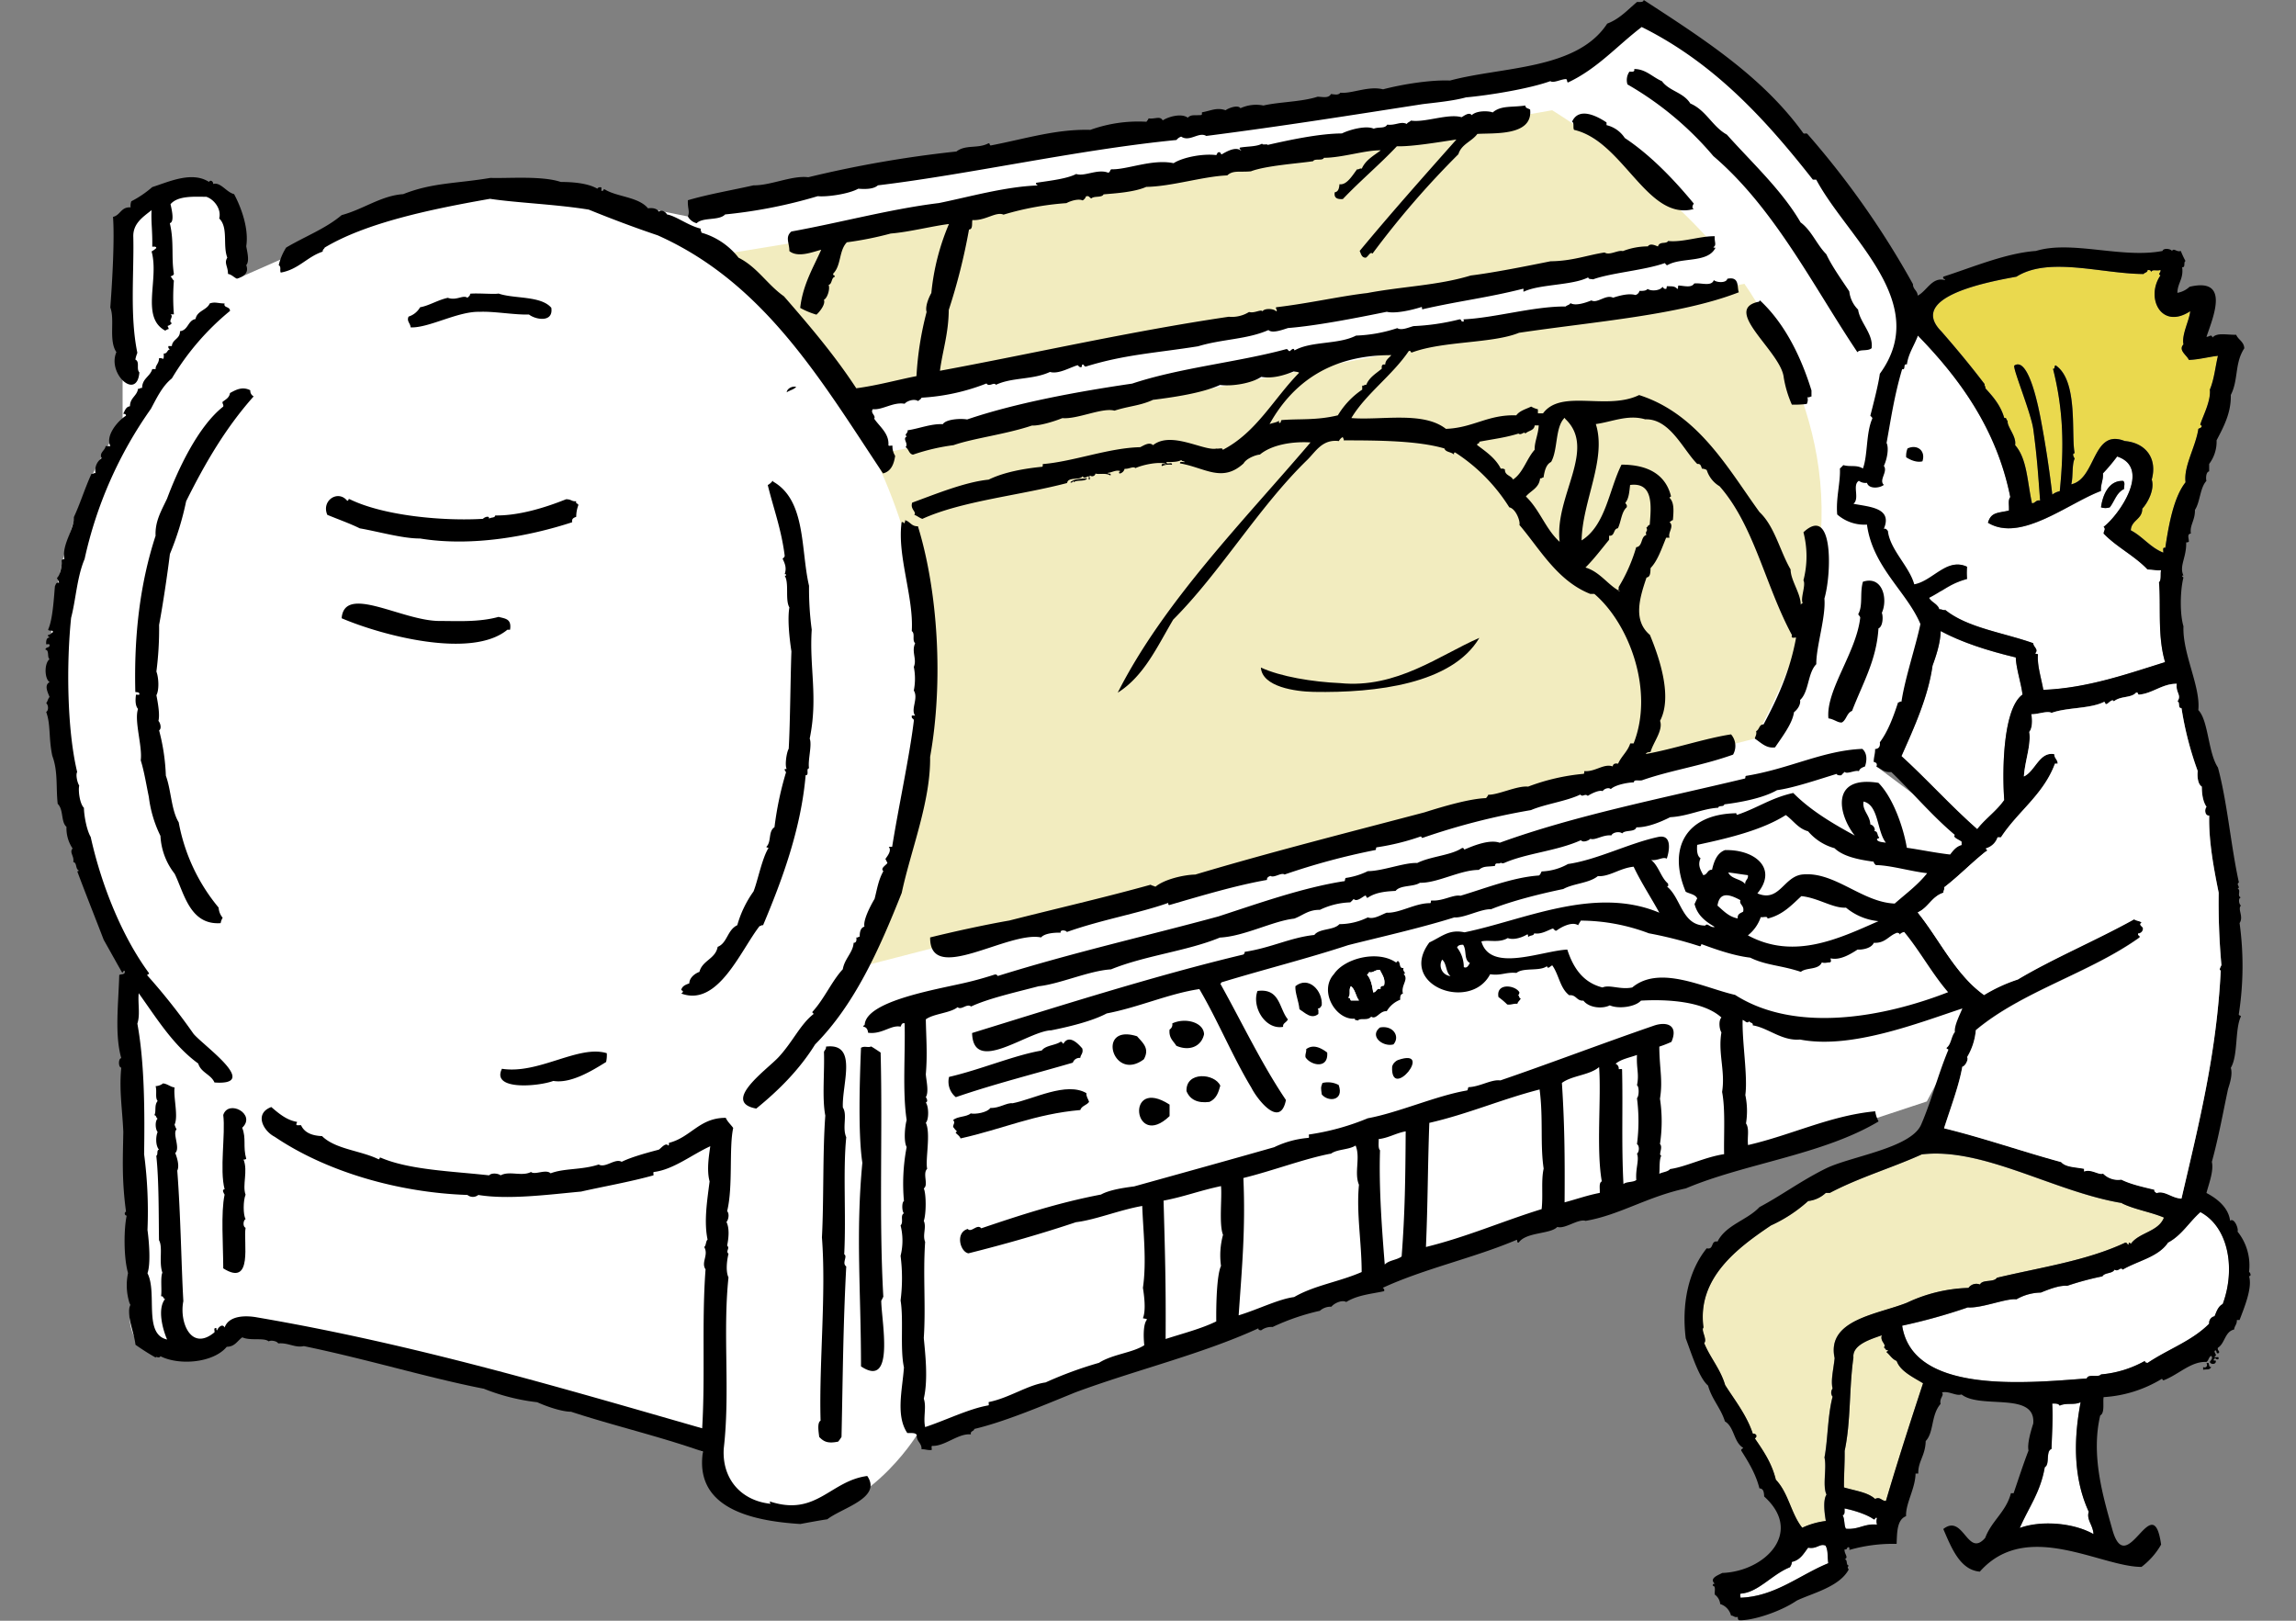
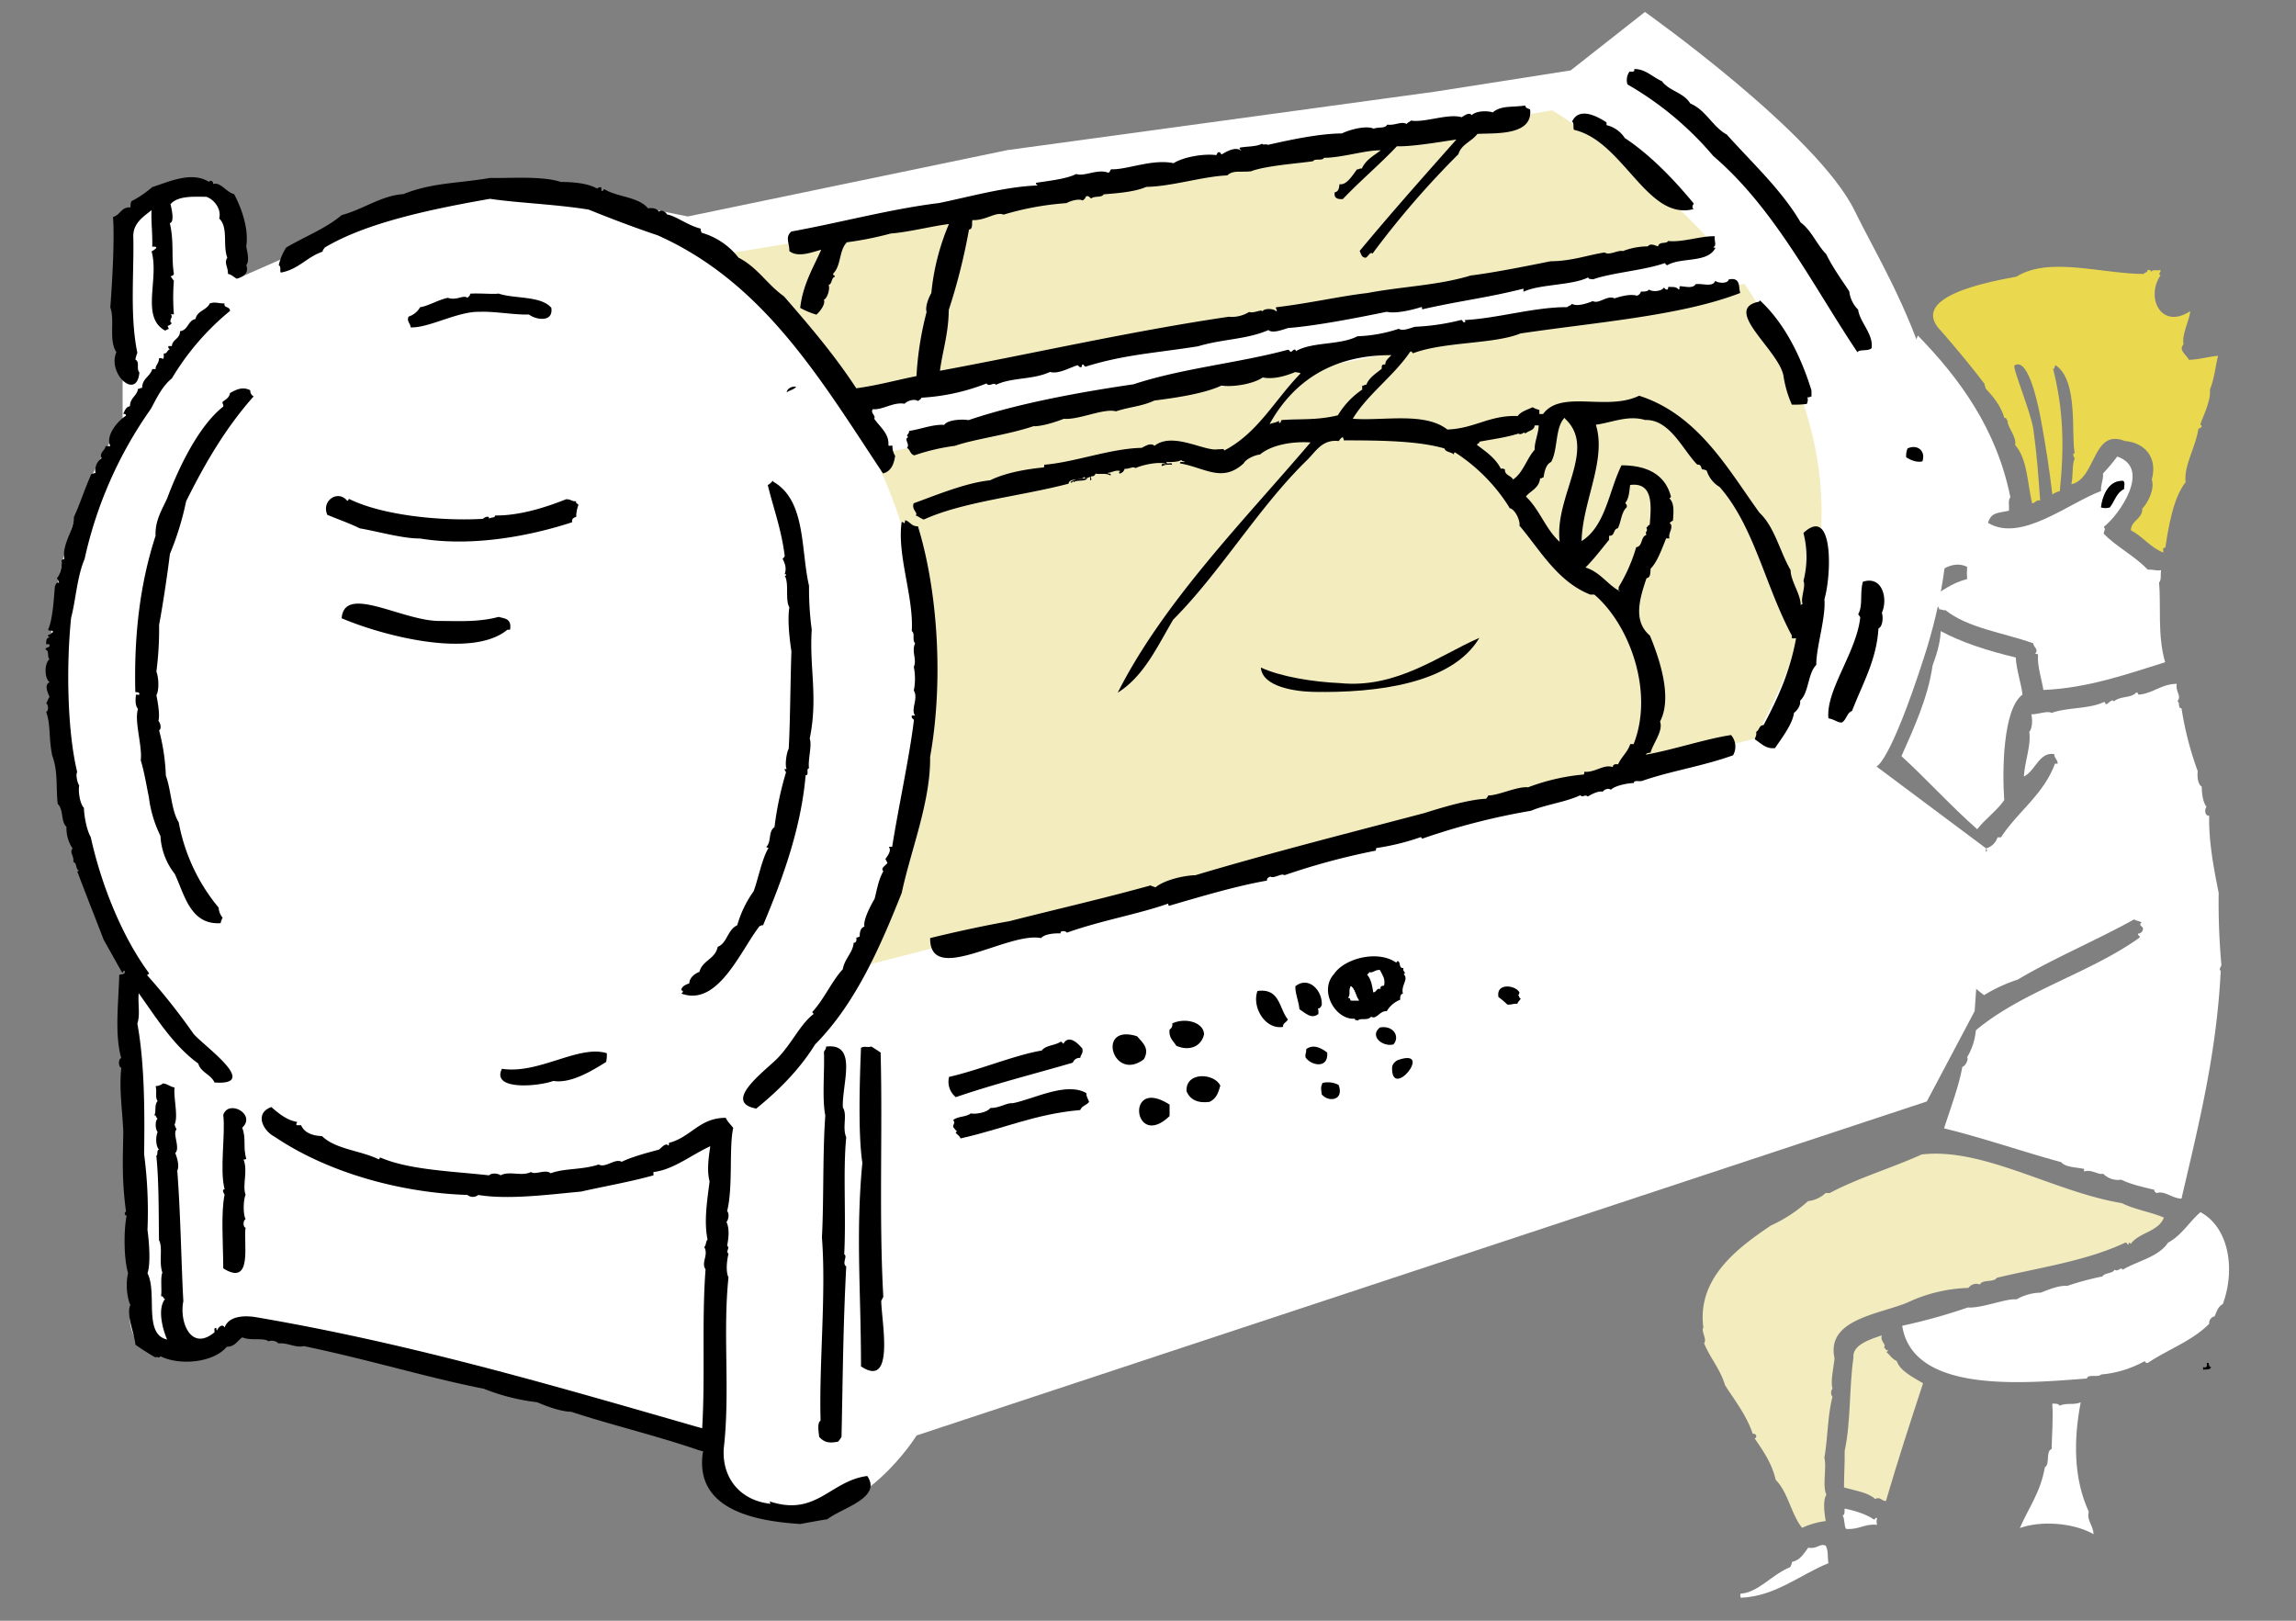
<svg xmlns="http://www.w3.org/2000/svg" id="_レイヤー_2" viewBox="0 0 680 480">
  <rect x="0" y="0" width="680" height="480" fill="#808080" stroke="none" />
  <defs>
    <clipPath id="clippath">
      <path d="M0 0h680v480H0z" style="fill:none;stroke-width:0" />
    </clipPath>
    <style>.cls-1,.cls-3,.cls-4{stroke-width:0;fill-rule:evenodd}.cls-3{fill:#fff}.cls-4{fill:#f2ecbf}</style>
  </defs>
  <g id="_レイヤー_1-2">
    <g id="_レイヤー_2-2" style="clip-path:url(#clippath)">
      <path d="M36.31 125.52v-59S49.69 53.9 55.2 54.69s15 6.29 15 6.29v21.56l34.65-15.26S137 50.75 156.72 54.69l47 9.42 94.62-19.65 126.7-17.32 40.14-6.29 22-17.31s51.16 36.2 62.17 59 41.72 66.82 20.46 132.21c-10.17 31.5-14.07 32.25-14.07 32.25l32.45 24.24-3.36 48.21-14.17 26.76-299.2 98.92s-15.58 25.4-38.41 23.87-24.89-19-24.89-19l-20-10.08-114.07-26.84s-15.42 10.92-26.6 8.59-9-15.23-9-15.23l-.6-102.74S15 251.6 14.64 201.94s21.67-76.42 21.67-76.42Z" class="cls-3" />
      <path d="m210.23 75.94 43.28-7.09 206.19-36.2s44.07 26.76 62.17 59.81 29.26 68.61-2.19 126.3l-239.41 61-24.4 6.3s29.12-53.52 15-116.48-60.64-93.64-60.64-93.64Z" class="cls-4" />
      <path d="m247.22 119.22 263.63-48.01 11.02 11.81-264.42 51.94-10.23-15.74z" class="cls-3" />
      <path d="M484 20.44c3.44 0 5.38 2.39 8.21 3.6 2.22 3 6.32 3.26 8.41 6.61 4.69 2 6.52 6.84 10.82 9.22 7.47 8.36 16.27 16.44 21.84 26 3.27 2.41 4.77 6.57 7.61 9.42 1.64 3.52 4.49 7.51 6.81 11a8.989 8.989 0 0 0 2.61 5.41c.51 3.78 4.58 7.21 4 11.42-1.12 1-3.56.22-4.2 1.2-13-19.4-24.53-42.61-42.67-58.09A95.652 95.652 0 0 0 482 25c-.4-1.29-.18-2.7.6-3.8.76.05 1.64.19 1.4-.76Zm-8.2 15.82v.8c2.22.53 4.16 1.89 5.41 3.81 7.54 5 14.5 12.21 20.44 19.43-.3.42-.73 1.29 0 1.6-13.78 3.73-20.8-20.08-35.46-23.44-.42-.58.13-2.13-.6-2.4 2.01-4.53 7.49-1.63 10.21.2ZM61.91 53.89c.32-.75 1.3-.22 1.21.6 2.22-.65 3.9 2.43 6.21 3 2.11 3.93 4.42 10.23 3.6 15.42.2 1.37 1.08 4.4 0 5.61.94 2.53-1.09 3.5-2.8 4-.92-.42-1.48-1.19-2.61-1.4 0-2.31-1.23-3.16-.2-4.81-1.41-3.71.37-8.91-2.4-11.62.71-2.66-1.39-5.59-3.81-6.41-3.47 0-8.4-.41-10.61 2.2.35 1.48 1.25 5.29-.21 5.61 1.32 5.52.4 10 1.21 15-.08.51-.63.57-1 .8.43.29.56.9 1 1.2a61.83 61.83 0 0 0 0 10h-1c1.11.64-.85 2 .39 2.61-.29.4-.72.68-1.2.8-.08.48.37.44.2 1-.49 0-.62.32-1 .4-7.3-4-1.68-15.17-4-23.44.51-.26.98-.6 1.4-1 0-.51-.67-.4-1.2-.4.1-4.64-.39-7.29-.2-10.82-2.51 2-5.59 3.94-5.41 8 .24 10.57-1.07 23.36 1.2 34.25-.26.65-.46 1.32-.6 2 1.43.67.2 2.77 1.2 3.8-.69 8.44-9.59.45-6.81-6-2.36-3.48-.4-9.56-1.8-13.22.65-8.73 1.27-20.33.8-26.84 2.2-.47 2.34-3 5.21-2.81-.07-.61 0-1.22.2-1.8 2.23-1.14 4.32-2.56 6.21-4.21 4.72-1.48 11.71-4.83 16.82-1.52Z" class="cls-1" />
      <path d="M634.87 81.14c.31-.49 1.2-.4 1.2-1.21.51 0 1 0 1 .6.53-.94 1.64-.18 2.81-.6.18.9-.92 1.11 0 1.61-4.5 6.56.17 16.26 8.81 10.61-.22 2.66-2.62 7-2 9.82-1.65 1.77 1 3.21 1.6 4.61 3-.1 6.06-1 8.61-1.21-.75 3.08-1.1 6.95-2.4 10 .36 3.32-2 7.8-2.8 10.22-.12.44.38.28.4.6-.09.52-.63.58-1 .8-.79 5.4-4.41 11-3.8 15.83-3.66 4.56-5.11 13.44-6 19.43-1-.29-.5.84-.6 1.4-3.88-1.53-6.06-4.76-9.62-6.61.19-3.08 3.38-3.16 3.41-6.41 1.69-1.79 3.72-5.79 2.8-8.61 1.71-6.17-1.67-10.87-8-11.42-9.65-3.82-8.39 11.17-15.83 12.82.58-2.12.14-5.9 1-7.61-.14-.28-.94-1.52 0-1.61-1.12-5.37 1.19-21.43-5.61-26-.55 0-.07 1.13-.8 1 3.08 12.14 3.35 23 2 36.26-.8.16-1.56.51-2.21 1-.86-7.31-2-14.76-3.4-22.23-.44-2.29-3.45-18.86-7.82-16-.74.48 4.93 14 5.61 19 1.13 8.42 1.37 12.65 2 21-1.33-.26-1.35.79-2.41.8-1.43-6.43-1.41-13.12-5-17.23.5-2.61-2.5-5.48-2.2-7.21-.49-.11-.18-1-1-.8-1.07-3.74-3.31-6.31-5.61-8.82.14-.61-.35-.59-.2-1.2-4.09-5.39-8.4-10.57-12.82-15.63-10.16-10.14 13.54-14.62 22.21-16.2 9.63-6.04 25.07-.87 37.67-.8Z" style="fill:#ead94e;fill-rule:evenodd;stroke-width:0" />
      <path d="M147.66 86.94c4.61 1.61 12.5.58 15.62 4.21.68 4.46-4.6 3.57-6.61 2-4.25.14-10.4-1-14.62-.8-6.46-.19-15.05 4.84-20.44 4.61-.07-1.28-1.24-1.78-.6-3.2a6.025 6.025 0 0 0 3.41-2.76c2.7-.48 5.12-2.11 8.21-2.8 2.59.94 4.55-1 5.81 0 .29-.38.81-.53.8-1.21 2.18-.23 7.22.22 8.42-.05ZM521.28 89c7.22 6.72 12.08 16.46 15.22 26.64v1.8c-.47 0-.59.35-1.2.2.19.67.12 1.38-.2 2-1.46.17-2.94.24-4.41.2a33.388 33.388 0 0 1-2.4-8c-.72-7.62-18.34-20-7.61-22.44.44.06.32-.4.6-.4Z" class="cls-1" />
      <path d="M568 99.37c12.3 12.63 23.33 27.63 27.4 47.87-.73 1-.31 2.19-.4 4-3.21.76-5.29.38-6.21 3.61 9.71 5.91 23.73-5.78 33.46-9.42-.13-2.06.74-3.13.6-5.21 1.5-1.58 2.9-3.25 4.2-5 10.33 3.45.47 17.46-4 20.84.73.75.05 1 0 2 3.87 4 9.19 6.57 13 10.62 1.94 0 2.73.42 4 .2-.24 1.16.15 3-.6 3.61.61 6.62-.53 15.83 1.8 23.64-11.19 3.48-22.95 7.68-36.06 8.21-.56-3.36-1.83-7.19-1.61-10.22.18-.64-.65-.28-.8-.6 1.1-1.2-.52-1.8-.6-3-8.81-3.14-19.4-4.51-26-9.82-.83.16-1-.31-1.8-.2-.47-1.67-2.25-2-3-3.4 4.24-2.15 6.14-4.23 11.22-5.61-.1-1.2-.1-2.41 0-3.61-6-2.81-10.15 4.21-15.63 5.21-1.48-5.35-7.21-10.27-7.81-15.83-.33-.26-.43-.77-1.2-.6 2.64-6.23-4.25-6.49-9-7.41 2-1.61-.46-5.56 1.61-6.81.69.5 1.55.72 2.4.6.57 1.92 3.78 1.6 5 .6-1.6-1.42 1.28-3.9 0-5.61.95-2 1.55-5.27.8-6.81 1.24-6.73 2.22-13.75 4.61-21.84 1.21.28.15-1.71 1.4-1.4.45-3.46 2.22-5.64 3.22-8.61Zm-3 33.45c-.33.83-.47 1.72-.4 2.61 1.17.76 3.08 1.64 4.81 1.2 1-3.18-1.64-5.15-4.41-3.81Zm57.3 17.43c.84.29 1.76.29 2.6 0 1.4-1.81 2-4.42 4.21-5.41 0-1.17.35-1.64-.2-2.4-4.37-.28-6.19 4.24-6.66 7.81h.05Z" class="cls-3" />
      <path d="M235.8 114.59c-.69.78-1.91 1-2.8 1.6.11-1.19 1.79-1.94 2.8-1.6Zm-161.67 1c-.06.75.33 1.46 1 1.8-8.22 9.25-14.23 19.48-20 31.06a86.822 86.822 0 0 1-4.81 15.62c-.74 6.06-2.09 15.1-3.2 21 .06 4.62-.21 9.24-.8 13.82.7 1.84.85 5.47 0 7 .51 2.56 1.05 5.87.6 7.62.49.45 1.07 2.23.2 2.8a60.29 60.29 0 0 1 2 13.42c1.59 4.29 1.58 10.18 3.81 13.82a55.075 55.075 0 0 0 11.82 25.25c.06 1.1.48 2.16 1.2 3-.3.49-.5 1.03-.6 1.6-9.14.64-10.82-8.93-13.62-14.62-2.53-3.21-4-7.13-4.21-11.22A35.98 35.98 0 0 1 44.08 236c-.67-3.16-1.38-7.62-2.4-10.82.56-4.15-2-11.68-.8-15.22-.84-.94-.82-2.72-.6-4.21.29-.11 1 .24 1-.2 0-.6-.7-.5-1.2-.6-.42-16.58 1.34-32 6-46.28-.2-4.28 1.71-7.4 3.4-11 3-8.07 9-21.25 16.63-27.25.16-.69-.3-.77-.2-1.4.89-.71 2-1.18 2.2-2.61 1.76-.98 3.69-2.03 6.02-.82Zm495.23 21.04c-1.73.44-3.64-.44-4.81-1.2-.07-.89.07-1.78.4-2.61 2.82-1.34 5.46.63 4.41 3.81ZM322 141.64c-.6 1.14-3.13.34-4 1.2 0-1-.25.44-1 0 1-1.01 3.07-1.01 5-1.2Zm306.86.8c.55.76.19 1.23.2 2.4-2.22 1-2.81 3.6-4.21 5.41-.84.29-1.76.29-2.6 0 .47-3.57 2.29-8.09 6.61-7.81Zm-400.07 0c.17 0 .19.08.2.2 9.79 5.6 8.11 20.09 10.62 30.85-.04 4.35.22 8.69.8 13-.75 11.1 1.92 20-.6 32.25.76 1.94-.61 6.4-.2 8.82-1 0 .16 2.17-1 2-1.39 16-6.94 31-12.62 44.48-.57-.17-.52.28-1 .2-5.62 7.15-12.32 24.1-23.24 20 .6-.34.76-.75 0-1 .25-1.22 1.33-1.61 2.4-2 0-1.51 1.43-2.84 3-3.41.85-3.42 4.75-3.8 5.4-7.41 2.86-1.11 2.83-5 5.81-6.41 1.01-3.59 2.64-6.97 4.81-10 1.21-3 2.53-9.82 4.41-12.82-.05-.29-.6-.07-.6-.4 1.56-1.53.48-4.55 2.4-5.81.67-5.5 1.81-10.93 3.41-16.23-.08-.39-1-1.09.2-1-.59-1-.07-4.86.6-6 .42-7 .5-20.2.8-28.85-.64-4.21-1.18-9.66-.6-13-1.33-2.28 0-7.21-1.4-9.42.56.25.56-.65 0-.4.65-1.9.07-3.16-.6-4.6.22-.32.65-.42.6-1-1-7.84-3.34-14-5-20.83.55-.3 1.02-.71 1.4-1.21Zm-126.01 5.81c.65.24.16-.65.8-.4 10 4.9 27.58 6.52 39.47 5.81.19-.34 1.94-1.21 1.8 0 .39-.55 1.73-.15 1.81-1 6.93.09 14.59-2.24 21-4.8 1.59 0 1.55.67 3 .6-.28.88.68.52.61 1.2a9.64 9.64 0 0 0-.61 3.4c-.66.27-1.4.47-1.2 1.61-12.76 4.17-29.78 7.34-45.07 4.81-5.06.05-12.45-2.08-17.83-3-2.9-1.44-6.23-2.6-9.62-4-1.83-4.23 3.13-7.48 5.84-4.23Zm165.28 5.81c1.48.38 1.86 1.88 3.8 1.8 5.9 19.14 7.63 45.93 3.61 68.31.17 13.25-5.7 27.56-8.41 40.27-6.68 16.83-13.94 33.07-25.65 44.88-4.66 7.49-10.74 13.56-17.43 19-10.52-1.94 3.27-11.61 6.61-15.23 4.28-4.63 6.41-9.71 10.42-12.82-.13-.2-.46-.21-.4-.6 3.57-3.9 5.67-9 9-12.62.51-3.12 3.06-5 3.2-7.82.77 0 .94-.66.8-1.6.57.17.52-.28 1-.2 0-1.5.28-2.66 1.41-3-.43-1.8 1.59-5.85 3-8.22.72-2.75 1.11-5.57 2.61-8.21-1-.84.77-1.74 1.2-2.41-.2-.4-.39-.81-.6-1.2.6-.89 1.92-2.42 1-3.6h1c1.9-11.94 5.11-26.54 6.41-37.26.12-.73-.61-.59-.6-1.21-.21-.67.62-.31 1-.4-1.43-1.79 1.05-5.08-.4-7.41.46-2.31.46-4.69 0-7 1-2.26-.78-4.5.4-7-1-.94.09-2.81-1-3.61.61-10.1-4.41-22.43-3-32.25.4-.07.62 0 .6.4.32-.22.48-.61.42-.99Zm289.28 27.44c.43 1.1.33 4.06-1 4.61-.59 9.49-4.7 16.29-7.82 24.44-1.56.57-1.64 2.63-3 3.41-1.17.17-2.23-.94-4-1.21-.81-8.37 8.27-19.46 9.42-29.85-.09-.44-.43-.63-.6-1 1.47-2.56.42-6.33 1.4-9.61 5.9-1.92 7.43 5.26 5.6 9.21Zm-409.68 1.2c1.92.53 3.93.5 3.4 3.81h-.8c-10.57 8.76-37.22 1.67-49.08-3.41.84-10.19 17.84.81 29 .81 5.32 0 11.67.4 17.48-1.21Z" class="cls-1" />
      <path d="M574.77 186.91c6.24 3.36 14 5.86 22.23 7.81.14 3.4 1.65 7.81 2 11-5.9 4.29-6 23-5.41 31.25-2.28 3.27-5.59 5.5-8 8.62-7.82-6.88-14.77-14.62-22.44-21.64 3.62-8.17 7.91-17.47 9.21-26.84.92-2.51 2.32-6.51 2.41-10.2Z" class="cls-3" />
      <path d="M438.14 188.91c-8.06 13.64-30.57 16.34-49.08 16-5.31-.09-15.24-1.46-15.63-7.21 5.82 2.69 15.29 4.26 23.44 4.61 16.79 1.69 29.51-8.31 41.27-13.4Z" class="cls-1" />
      <path d="M558.54 249.62c-1-.18-2.11-.17-2.6-.8-.18-.65.66-.28.6-.81-.63-.44-.28-1.86-1.41-1.8.4-.75-.35-1.85-1.2-2-.09-2.75-2.49-4.15-2-6.82 4.52 1.05 3.9 8.73 6.61 12.23Zm-29.65-8.22c2.23 1.58 3.64 4 6.61 4.81 2.05 2.41 4.77 4.16 7.82 5 2.43 2.33 6.58 3.34 11.61 4 0 .52.37.71.61 1 4.4.06 10.43 1.89 15.22 2.4-2.72 3.49-6.31 6.11-9.61 9-9.7-.39-17.75-9.52-27.25-8.62-5.68.54-6.83 8.39-13.42 5.61 6.16-7.46-.83-13.07-9.62-12.82-2.31.89-3.2 3.21-3.81 5.81-1.43 0-1.31 1.48-2.6 1.6-.9-1.71-1.68-3-.8-5-1-.64-1.14-2.2-1-4 9.01-1.9 19.15-4.29 26.24-8.79Z" class="cls-3" />
      <path d="M511.86 258.43c2 .22 3.85.56 5.81.8.17 1.3-.87 1.4-.8 2.61-1.21-1.59-4.16-1.45-5.01-3.41Zm3.61 8.21c-.47 1.35 1.26 1.49.8 3.41-.76.44-1.76.64-1.6 2-2.75-.53-4.25-2.3-6-3.8.62-4.47 3.82-3.25 6.8-1.61Zm18.03-1.2c5 .49 9.38 3.66 13.22 3.41 2.73 2.27 6.08 3.67 9.62 4-11.8 5.22-25.06 11.56-38.67 4.21 1.77-1.4 3.09-3.28 3.81-5.41.61.19 2-.43 2 .4 4.44-1.05 7.12-3.96 10.02-6.61Z" class="cls-3" />
      <path d="M488.22 276.46c5.08.95 10.09 2.22 15 3.81.54.13.39-.42.6-.6 4.39 1.63 9.62 3.44 14.42 4 4.78 2.33 9.07 2.23 15 4.21 1.62-1.38 5.17-.49 6.21-2.8.92.32 1.36 0 2.4 0 .56-.35.19-.53.2-1.21 2.94.69 6.1-1.39 8-2.6 1.07.1 4-.25 4.8-2 3.53.19 4.44-2.24 7-3 .18.21.74.06.6.6.35-.44.85-.72 1.4-.8 4.67 5.61 8.25 12.32 13 17.83-19.07 7.45-45.18 12.26-63.1.8-9.07-2-22.29-9-30.45-2.2-3.53.74-6.66-.92-8.82 0-5.76-1.46-8.64-5.78-10.42-11.22-7.7.39-22.81 6.92-25.44-2.41 2.2-.57 5.18.55 7.81-1 1.57.65 4.06-.09 5.61-1 .72-.31.12.68.6.6.4-.47 1.52-.22 1.61-1 2 .35 3.71-.72 5.41-1.4.61 0 .48.72 1.2.6 1.4-1.09 4.66-2.78 6.41-1.6.23-.51.57-.9.8-1.41 6.89.05 13.72 1.34 20.15 3.8Zm-54.89 3.41c1.14 1.67.13 4.36 2 5.4-.42.64-.86 1.69-1.81 1.21 0-2.11-.7-4.15-2-5.81.25-.67.85-.9 1.81-.8Z" class="cls-3" />
      <path d="M413.5 285.08c.2-.14.21-.47.6-.41.76.44.15 2.26 1.6 2-.5 1 1.07 1.56 0 1.8 1.64 1.6-.86 3.28-.2 5.81-.72.15-.87.86-.8 1.8a7.997 7.997 0 0 0-4 3.41c-2.05-.23-3.07 2.64-4.6 1.6-1.15 1.36-3.15.2-4 1.2-.15-.32-1 .05-.8-.6-5.64.54-10.84-8.15-6.21-13.22 3.14-4.69 13-7.18 18.41-3.39Zm-8 2.8c-.06.41-.4.53-.61.8 1.13 1.21 1.51 3.18 1.81 5.21 1.08 0 .81-1.32 2.2-1-.24-.91.47-.87 1-1 .5-2-.56-3.2-1.2-4.61-1.45-.18-2.12 1.05-3.21.6h.01Zm-6.22 7.61c.63-.09.57.51.81.8h2.4c-1-1.24-1.1-3.3-2.4-4.2-.77 1.06.11 2.52-.82 3.4h.01Z" class="cls-1" />
-       <path d="M427.12 284.27c1.34 1.07 1.07 3.75 2.41 4.81a3.23 3.23 0 0 1-2.81-3.6c.05-.43.19-.84.4-1.21Zm-18.43 3.01c.64 1.41 1.7 2.62 1.2 4.61-.53.13-1.24.09-1 1-1.39-.32-1.12 1-2.2 1-.3-2-.68-4-1.81-5.21.21-.27.55-.39.61-.8 1.09.45 1.76-.78 3.2-.6Z" class="cls-3" />
      <path d="M391.46 297.69c-.26.47-.48 1-1.2 1 .31.29.18 1 .2 1.6-2.06 1.73-4-.38-5.61-1.4-.2-2.38-1.32-4.77-1.2-6.81 3.9-3.15 8.12 1.32 7.81 5.61Z" class="cls-1" />
      <path d="M400.08 292.09c1.3.9 1.44 3 2.4 4.2h-2.4c-.24-.29-.18-.89-.81-.8.93-.88.05-2.34.81-3.4Z" class="cls-3" />
      <path d="M450 293.89c-.08.38-.07.86-.6.8.68 0 .37 1 1 1-.24.63-.84.9-1 1.6-1.19-.12-1.79.36-3 .21-.81-.8-1.68-1.54-2.6-2.21-.8-4.29 5.01-3.56 6.2-1.4Zm-77.57-.4c6.72-.91 6.36 5.26 9 8.41-.45 1-1.59 1.11-1.41 2.21-5.27.97-9.36-5.87-7.59-10.62Zm-15.83 12.82c-.77 3.58-4.3 5.12-8.21 3.41-.86-1.41-2.27-2.28-2-4.81.62-.38.94-1.1.8-1.81 3.81-1.81 9.29-.37 9.41 3.21Zm52.09-2c3.92-.74 6.06 2.67 4 5-3.15.84-7.22-2.45-4-5Zm-71.92 2.6c1.61 1.89 3.83 3.54 2 6.81-9.21 6.96-14.23-10.72-2-6.81Zm-16.23 3.61c.36 1.48-.5 1.76-.6 2.8-.97-.11-1.89.47-2.2 1.4-11.33 3.32-23.16 6.27-34.66 10.22a5.906 5.906 0 0 1-2-6c9.26-2.13 19.45-6.47 27.44-7.81 1.17-1.58 4-1.49 5.61-2.61.51 0 .49.45.81.6 1.63-2.84 4.31-.12 5.6 1.4ZM249.63 328c1.41 2.2-.26 5.9 1 8.81-1 10.11 0 23.19-.6 34.66 1.09.65-.79 2.62.6 3.6-.94 18-1 32.12-1.4 50.49-.3.49-.63.96-1 1.4-2.86.56-4.14.17-5.61-1.4-.12-1.26-.7-4.18.41-4.81-.49-16.79 1.69-37.51.4-54.29.58-10.61.19-25.28 1-36.06-1-5.1-.18-13.05-.4-18.83.14-.59.7-.77.6-1.6 9.63-1.22 4.64 11.27 5 18.03Zm8.37-18.08c1 .57 1.88 1.19 2.81 1.8.63 23.63-.53 48.83.8 72.32-.2.4-.39.81-.61 1.2 0 5.74 4.21 26.25-6 19.43 0-22.42-1.6-39.08.4-60.3-1.27-8.38-.82-23.88-.4-34.05 1.05-.64 2.1.05 3-.4Zm135.07 1.8c.42 5-4.91 3.82-6.42 1.4-.15-1 .29-1.45.2-2.4 2.04-1.52 4.29-.46 6.22 1Zm-213.36.2c.06.87-.01 1.75-.2 2.6-4.22 2.63-10.47 6.46-15.63 5.61-4.43 1.65-18.49 2.9-15.22-3.6 10.88 1.71 22.7-7.2 31.05-4.61Z" class="cls-1" />
      <path d="M484.82 312.52c-.2 4.16.7 5.62 0 9 .63.23.69 3.11 0 3.8.59 4.52.59 9.1 0 13.62.76.41.72 2.29 0 2.81.75 1.8-.48 4.39-.2 7.81-.94.73-2.92.42-3.81 1.2-.61-12.12-.13-22.54-.4-33.85 0-.44-.71-.09-1-.2a1.5 1.5 0 0 0-1-1.61c1.59-1.41 4.15-1.84 6.41-2.58Z" class="cls-3" />
      <path d="M414.1 313.92c10.79-3.73-2.28 12.42-1.8 2 .24-.92.91-1.66 1.8-2Z" class="cls-1" />
      <path d="M473.6 316.13c.68 9.33-.88 24.24.8 33.85-.93.4-.52 2.16-.6 3.41-3.7.71-6.93 1.88-10.42 2.8.1-13.92 0-23.43-.8-35.46 2.98-2.23 8.15-2.26 11.02-4.6Z" class="cls-3" />
      <path d="M361.41 321.54c-.56 2.06-1.15 3.85-3.2 4.8-3.49.46-5.8-.67-6.81-3.2-.22-5.94 8.39-5.27 10.01-1.6Zm35.06-.21c1.69 4.71-3.1 5.13-5 2.81-.23-1.74-.38-2 .2-3.41 1.62-.4 3.33-.19 4.8.6Zm-74.72 2.41c-.05 1.18.56 1.71.8 2.6-.69 1-2.2 1.14-2.61 2.41-13.4 1.16-23.05 5.65-35.46 8.41-.26-.74-.91-1.08-1.4-1.6-.07-.34.16-.38.4-.4-.44-.43-.84-.9-1.2-1.41.06-1 .73-1.25 0-2 1.21-1.19 3.93-.88 5.21-2 1.34.32 4.87-.23 5.81-1.6 2.69.08 4.87-1.63 6.61-1.41 6.19-1.2 15.88-6.46 21.84-3Z" class="cls-1" />
      <path d="M456 322.74c1.12 8.5.13 16.25 1.2 23.44-.79 3.6-.13 7.9-.6 12-11.59 3.57-22.06 8.25-34.26 11.21.59-13.75.51-22.94 1-36.86 11.49-2.62 21.31-6.96 32.66-9.79Z" class="cls-3" />
      <path d="M346.39 327.14v3.41c-10.74 10.31-13.27-12.02 0-3.41ZM71.73 334c1.27 3.19.16 5.53 1.2 9.21-.23.17-.52.24-.8.2 1.37 3.45-.44 7.61.6 10.42-.74 1.76-.74 6 0 7.21-.74.4-.86 2.25 0 2.6-.73 4.09 2.33 17.66-6.61 12 0-6.82-.75-16.49.4-21.83-.15-.27-1-1.51 0-1.6-1.53-5.84.3-16.26-.4-22 1.52-4.73 9.88-.21 5.61 3.79Z" class="cls-1" />
      <path d="M416.3 335.16c-.09 13.76-.16 24.07-1.2 37.06-1.4 1.07-3.83 1.1-5 2.4-.83-10.39-1.77-22.78-1.4-33.85-.64-.63-.34-2.2-.4-3.41 3.01-.36 5.05-1.75 8-2.2Zm-14.82 4.2c1.51 3.56-.49 8.06 1 11.62-.81 8.43.81 17 .8 25.85-6.67 2.91-14.1 3.95-20 7.41-4.64.6-10.65 3.66-16.43 5.41 1-14.28 2.06-25.6 1.4-40.67 8.64-2.12 17.95-5.69 25.85-7.21 1.77-1.47 5.33-1.18 7.38-2.41Z" class="cls-3" />
      <path d="M640.88 360.6c-1.63 4.25-7.39 4.37-9.82 7.81-.19-.33-.74-.7-.6.2-.54 0-.43-.63-1-.6-11.58 5.44-24.94 7.29-38.06 10.42-.89 1.45-4.28.4-5 2-1.23-.5-2.64-.08-3.41 1-6.32.19-12.52 1.69-18.23 4.41-8.71 3.49-23.93 5-21.43 16.43-.4 3.64-1.18 6.57-.61 9-.54.71-.54 1.7 0 2.41-1.47 5.58-1.44 12.89-2.4 18 .73 3.16-.65 8.37.6 11-1 1.46-.71 4.88-.2 7.81-2.42.29-4.79.97-7 2-3.35-4.24-4-10.24-7.81-14.22-1.19-5-3.72-8.57-6.21-12.22.22-.24.57-.36.4-1-.23-.32-.62-.47-1-.4-1.86-5.63-5.57-10.21-8.21-14.43-1.42-4.79-4.4-8-6.21-12.42 1-1-1-3.83-.2-4.61-1.95-14.66 10.19-23.62 20-30.24 4.02-1.83 7.73-4.26 11-7.22a9.05 9.05 0 0 0 5.21-2.4h1.2c8.66-4.57 18.42-7.42 27.25-11.42 18.22-2.17 39.26 11.13 59.3 14.42 3.74 1.89 8.56 2.61 12.44 4.27Z" class="cls-4" />
      <path d="M361.61 351.38c.35 3.47-.64 11.32.6 14.43-.82 3-1.02 6.13-.6 9.21-1.29 2.77-1.46 11.85-1.4 16.43-4.55 2.19-9.93 3.56-15 5.21.11-16.52-.19-26-.61-41.07 6.29-1.21 10.4-2.9 17.01-4.21ZM651.7 359c8.48 4.55 10.41 17 6.61 27.24-1.34.67-1.83 2.19-2.41 3.61a2 2 0 0 0-1.6 2.2c-5.15 5.18-12 7.46-18.23 11.62-.38-.08-.86-.07-.8-.6-4 2.24-8.43 3.61-13 4-.76 1-3.86-.25-4.21 1.2-18.19 1.35-51.54 4.69-54.69-15.63a169.48 169.48 0 0 0 19.43-5.41c4.18.29 11.42-2.77 14.42-2.4a15.01 15.01 0 0 1 7.22-2c2.28-.92 5.47-2.21 7.81-2 3.41-1.15 6.89-2.09 10.42-2.8.68-1.19 3-.74 3.6-2 1.16.78 1.74-1 2.41 0 4.51-2.64 10.57-3.73 13.42-8 4.04-2.16 6.27-6.15 9.6-9.03Z" class="cls-3" />
      <path d="M557.34 395.46c-.63 1.89 1.54 2.68.6 3.6.5.17.42.92 1.2.81.11.44-.38.28-.4.6 1 .81 1.66 2.08 3 2.6 1 3 4.88 4.82 7.81 6.61-3.7 11.21-7.48 22.86-11 34.86-1.35 0-1.65-1.37-3.2-.6-2.17-2-6-2.46-9.22-3.41 0-3.55.26-7.42.2-10.82 1.88-8.79 1.28-18.4 2.6-27.64-.43-3.89 5.34-5.5 8.41-6.61Z" class="cls-4" />
      <path d="M653.5 403.67h.6c.19.47.06 1.27.8 1.2-.54 1-1.3.56-2.4.8v-.8c.77.44 1.5-.33 1-1.2Z" class="cls-1" />
      <path d="M616.24 415.29c-2.1 11-2.21 22.44 2.4 32.46-.75 2.38 1.29 3.94 1.4 6.61-6.2-3.5-15.79-4-21.83-1.81 2.7-6.22 6.11-10.54 7.41-18 1.6-.86.17-4.77 2-5.41.08-3.88.49-8.79.2-13.42 1-.06 1.91 0 2.21.6 1.89-.97 4.38-.09 6.21-1.03ZM554.93 450c.62.15.25-.69 1-.4-.2.65-.2 1.35 0 2-3.84-.41-5.32 1.54-9.22 1.2-.62-1.05-.3-3-1-4 .76-.11.56-1.18.6-2 2.69.46 6.78 1.78 8.62 3.2Zm-14.22 7.76c.84 1.51.49 3.07.8 5.21-8.5 3.44-15.76 9.85-26 10.22 0-.75-.23-.57 0-1.21 5.24-.31 9.3-5.71 14.62-7.81.35-.47.56-1.02.6-1.6 2.5-.51 3.51-2.51 4.81-4.21 2.61.52 3.38-1.36 5.17-.6Z" class="cls-3" />
-       <path d="M447 150.25a52.5 52.5 0 0 0-16-16.23c-.43-.09-.38.29-.4.61-.72-.82-2.45-.64-2.81-1.81-8-2.34-19.68-2.39-29.85-2.4.17-.57-.28-.52-.2-1-.53.25-.96.68-1.2 1.21-4.93-.62-6.84 3.1-9.41 5.61-14.4 14-25.67 33.25-39.67 47.27-4.74 8-8.64 16.74-16.43 21.64 13.62-26.92 37.23-50.78 57.1-74.12-5.77-.36-11.72.84-15 3.61-1 0-4 1.1-4.81 2.6-6.36 5.83-11.44 1.28-18.83 0-.16-.76.95-.26 1.4-.4-.2-.33-.92-.14-1-.6-1.05.61-2.73.6-4.4.6-.22 1 1.82-.22 1.6.8a5.71 5.71 0 0 0-3 .4c-.29-1 .84-.5 1.41-.6-2-.87-7.09.2-9.22 1.2-.67-.64-1.87.31-3.21.2-.16.69-.71 1.24-1.4 1.4-.5-.08-.15-.91.4-.6-1.38-.71-2.72.34-4 .4.08.46 1.17-.1.8.8-1.25-.89-3.57-.23-4.41-.6-.1.54-.63.9-1.17.8a.948.948 0 0 1-.43-.2c-.51.38.18.71-.2 1.21-.44 0-.09-.71-.2-1-.65.08-1.37.87-1.81 0-.9 1.31-4.34.07-4.6 2-14 3.7-31.15 5.29-42.88 10.62-.9-.3-1.51-.89-2.4-1.21.84-.82-1.31-1.63-.6-3.6 6.75-2.46 15.59-6.11 22.64-6.81 4.73-2.33 11-3.33 15.82-3.81.28-.06.17-.5.21-.8 9.07-.74 19.48-4.79 28.84-5 .92-.41 2.68-1.69 3.81-.6 5.46-4.32 15.12 1.87 18.83 1 .56.18 1.88-.41 1.8.4 10-5.14 15.12-15.2 22.64-22.84-.35-.31-1.07-.27-1.6-.4-2.91 1.2-6.33 2.19-9.62 1.61-2.76 1.87-8.42 2.88-12.22 2.4-5.36 2.46-14.07 3.68-19.83 4.41-3.9 1.78-7 1.79-11.42 3.2-3.57-1-11 2.61-15.43 2.21-2.45 1-6.76 2.31-9 2.2-7.86 2.63-17.34 3.75-23.24 5.81-4.08.53-8.1 1.47-12 2.81-1.26-.22-1.24-1.71-2.2-2.21 1-1.11-1.1-2.52.4-3.2-1-.59.39-.86.2-1.81 3.32-.46 7-2 10.42-1.8 1.05-1.59 5.57-1.72 7.21-1.4 14-4.77 32.08-8.17 48.88-10.62 14.2-4.72 31.32-6.33 45.67-10.22.57 0 .47.61 1 .6.29-.12 1.16-1.29 1.4-.2 4.93-2.83 13-1.69 18.23-4.4 4.16-.15 8.27-.89 12.22-2.21 1.24.79 3.44-.25 4.81-.6 4.6-.2 9.16-.87 13.62-2 .68-.08.32.88 1.2.6.3-.09-.08-.26 0-.6 9.4-.46 20.74-3.88 30.25-3.81.39-.42 1.16-.44 1.4-1 1.47.93 4.54-.12 6.21-.8 1.75 1 4.3-1.87 6.42-.8 2.27-.75 4.81-1.33 6.61-.8.6-.15 1.06-.61 1.2-1.21 1 0 2 0 2.4-.6 1.16.81 3.86.46 4.41-.6.31.23.42.65 1 .6.37 0 .12-.68.4-.8 1.44.08 2.2-.1 3 .8.41-.05.05-.88.4-1 1.77.11 3.76.75 4.61-.6 2.08-.29 5.08 1 5.81-1 .7.68 3.66 1 4-.4 3.74-.78 2.81 2.59 3.41 4-17.47 6.79-42.67 8.66-65.11 12-7.81 3.2-22.4 2.38-31.65 5.81-.62.15-.25-.69-1-.4-4.91 7.25-12.71 12.67-17 19.84 8.83.74 21.24-2.11 28 3.2 8.08-.29 12.41-4.29 20.84-4 1-1.38 2.84-1.83 4.41-2.6.62.36 1.3.63 2 .8v1.2H457c5.42-7.3 18.86-.75 28.45-5.41 17.57 5.6 26.47 22 35.66 34.66 4.5 4.24 6 11.45 9.21 17 0 3.2 3 7.06 3 10.42.2-.13.2-.46.6-.4-.8-1.44 1-5.36.2-6.81 1.21-4.67 1.21-9.56 0-14.23 9-8.37 8.33 12.51 6.21 19.63.48 5.42-2.49 14.36-2.4 19.44-2.58 2.57-2.13 8.15-4.81 10.62.26 1.36-.81 2.86-1.8 3.6-.44 3.35-3.56 7.37-5.61 10.42-2.58.36-4.06-1.32-6-2.61.15-.71.61-1.12.4-2.2 1-.44.83-2 2.2-2 4.1-7.66 7.81-15.7 9.62-25.65 0-.29-1.68.52-1.21-.8-7.91-14.65-11.19-32.44-21.43-44.07a8.602 8.602 0 0 1-3.81-4.81c-.42-.26-.9-.4-1.4-.4-.3-.64-.32-1.54-1.4-1.4-4.2-4.2-8.1-13.48-15.43-13.22-5.1-1.52-9.9.77-14.62 1.4 3.3 10.37-4 22.85-4.21 34.46 7.17-4.5 8.09-15 11.82-22.44 7.62 0 12.94 2.77 14.62 9.21.11.45-.38.29-.4.61 1.46 1.42 1.21 4 1 6.61-.45.08-.64.43-1 .6 1.5 1.22-.59 3.09 0 4.6h-1c-1.38 3.36-2.54 6.84-4.61 9-.08 1.25 0 2.63-1.2 2.8-2.14 6.24-4 12.77 1 17 2.86 6.9 6.73 18.37 3 25.45 1 2.77-2 6.31-2.81 9.21-.59.07-1.22.12-1.4.6 8.07-1.42 17.51-4.63 25.24-5.81a5.226 5.226 0 0 1 .6 6c-9.38 3.35-18.49 4.62-27 7.61-1.19.2-2.3-.33-2.4.61-1.42 0-5.42.64-6.82 2-.59-.61-2-.11-2.4.6-1-.43-3.3.68-4.41 1.4-.9-.82-1.49.5-2.2-.4-4.15 2-10.45 2.82-14.62 4.61-10.89 1.85-21.62 4.6-32.06 8.21-.44.11-.28-.38-.6-.4a70.97 70.97 0 0 1-13 3.21c-.37 0-.12.68-.4.8a203.86 203.86 0 0 0-26.93 7.26c-.95-.72-3.09 1.13-4.2.4-.49.25-1.07.41-1 1.2-9.22 1.62-19.38 4.67-28.84 7.42-.43.09-.38-.29-.4-.61-8.84 3.12-19.9 5-30.05 8.62 0-.46-2.11-.85-1.81.2-1.77-.06-4.72.14-5.81 1.4-9.79-2-33 14.22-32.85 0 7.37-1.82 16.75-3.85 23.44-5 14.4-3.67 27.7-6.68 41.87-10.61.36.3 1 .34 1.4.6 2.67-2.21 8.35-3.53 11.82-3.61 21.94-6.56 46.65-12.82 67.91-18.43 5.57-1.77 13.4-4.06 18.23-4.21.17-.36.52-.55.6-1 3 .08 8.58-2.74 11.82-2.4 5.28-2 10.81-3.28 16.43-3.79.27-.06.17-.5.2-.8 3.3.26 5.76-2.34 8.42-1.4.11-.69.6-1 1.6-.8 1-2.26 2.82-3.59 3.6-6h1c6.14-15.51-1.25-35.43-11.62-44.28H471c-9.81-3.87-15-13.41-21-20.43.34-.96-1-4.79-3-5.22Zm-71-24.64c.88-.38 2.08-.45 2.8-1v.6c.75.21.39-.68.8-.8 5.2-.44 10.27.14 16.63-1.41 1.82-3.03 4.28-5.63 7.21-7.61v-1.2c.61.15.59-.35 1.2-.2.88-2.26 2.91-3.37 4.61-4.81-.12-.85.07-1.4 1-1.2.09-1.45 1.14-1.94 1.81-2.8-17.46-.06-28.98 7.7-36.06 20.43Zm83.34 11.22c-1.49.79-1.88 2.66-2.21 4.61-.48-.09-.43.36-1 .2-.28 2.92-2.76 3.65-4.21 5.4 4.19 4.05 5.82 9.66 10 13.43-1.63-13.57 11.21-27.51 1.6-36.46 0-.13 0-.24-.2-.2-2.78 2.82-1.88 9.4-3.94 13.02h-.04Zm-7.62-8.42c-.22-.84-1.17.65-2 0-4 1.22-6.76 1.51-11.62 2.41.21.74-.75.31-.6 1 2.65 2 5.45 3.9 7 7 .41-.09.84-.02 1.2.2-.05 1.85 1.85 1.76 2.41 3 3-2 4-6.14 6.41-8.82-.11-2.2 1.09-4.58 1.2-7.21h-1.2c-.14 1.57-1.91 1.53-2.76 2.42h-.04Zm29.65 20.44c.08.52.64.56.4 1.4-1.56 1.37-1.64 4.23-2.6 6.21-1.45.16-.82 2.39-2.61 2.2v1.21c-2.29 2.78-4.46 5.68-7 8.21 4.35 1.26 6.86 5.43 10.22 7-.72.19-.28-.79-.4-1.2 2.25-3.69 4-7.67 5.21-11.82 2-.24 1.27-3.14 3-3.61-.47-1.32.62-.91 0-2.2.44-.17.45-.76 1-.8.43-5.47 1.22-12.72-5.81-11.82-.22 1.95-.36 4.03-1.37 5.22h-.04Z" class="cls-1" />
-       <path d="M486.82 0C504.33 11.4 522 22.66 534.1 39.47c.6.28.68-.17 1.2.2a255.708 255.708 0 0 1 31.25 44.47c0 1.58 1.33 1.88 1.41 3.41 2.72-1.35 4.23-5.6 8-4.61.53-.23-.81-.24-.4-1 8.47-2.71 18.52-7 27.44-7.62 10.52-3.24 25.56 2.33 37.47 0 .24-.93 2.41-.68 2.8 0 .62-1 1.32.44 2.61 0 .41 1.03.87 2.03 1.4 3-.68.25.09 2-1 1.8.48 3.49-1.36 4.66-1.41 7.61 1.35-.24 2.61-.86 3.61-1.8 12-2.82 7.07 8.75 5 14.83.9 0 1.45-.93 1.8.2 1.33-1.52 4.06-.77 7-.81.64 1.51 2.29 2 2.41 4-2.91 4.4-1.7 9.37-4 13.82.13 5.15-2 9.25-4.21 13.43.09 2.52-.69 4.99-2.2 7v2.2c-1.1.2-.95 2.55-.8 2.81-1.94 2.06-1.83 6.18-3.41 8.61.07 3.11-1.62 4.54-1.2 7-1.24.11-.58 1.41-.6 2.41-.23.16-.52.23-.8.2.15 4.46-2.15 7-.8 9.81-.85 0-.14.45 0 .6-1 3.89-1.1 10.83 0 14.43-.33 8.12 5.12 17.86 4.4 24.84 3 3 2.87 12.6 5.81 17 2.8 10.37 3.79 23 6.21 34.05-1 .58.68 1.42-.4 1.81 1.17.41-.3 2.27 1 2.6-.84.16-.65 2 0 2.41-1.07 1.14.88 3.25-.4 5.2a92.916 92.916 0 0 1-.21 26.85c-.17.64.52.41.61.8-1.83 3.76-.79 11.55-3 15.23.5 1.55 0 3.83-.8 6.21-1.27 5.82-2.73 14.1-4.81 21.63.61 2.69-.9 6.52-1.6 9.22 3.26 1.69 6.54 4.39 7 8.21 1.3-1 2.6 2.54 2.2 3.21 2.71 3.37 3.94 7.7 3.41 12 .34 0 .81 1.3 0 1.2 1.08 3.42-1.46 9.43-2.8 13h-.81c.09 1.29-.7 1.7-.8 2.81-2.78.62-2.7 4.11-4.81 5.41-.27.9.78 1 .2 1.6-.91.31-.37-.84-1-.81-.71.55.92 1.38-.2 1.81 0 .57 1.24-.17 1.2.4.1.82-1 .28-1 0-.21.05-.13.4-.4.4-.31.71.68.12.6.6 0 1-1.53 1-1.8.2.19-.42 1.1-1.15.4-1.8-.74.33-.73 1.4-1.4 1.8-4.55-.24-8.23 3.74-12.62 5.41-.45.11-.29-.38-.6-.4a37.472 37.472 0 0 1-17.23 5.41c-.27 1.59.4 4.73-1 5.41-2.83 12 .92 24.27 3.6 33.85 4.27 15.25 12-12.92 14.43 4.41a22.037 22.037 0 0 1-5.81 6.61c-12.13 0-34.06-14.23-47.88 1.4-5.94-.49-8.48-7.26-10.82-12.62 6-4.71 7.15 8.74 12.42 2.61 1.89-5.06 6.19-7.7 7.61-13.22h.8c1.45-4.23 2.83-8.53 4.41-12.63-.43-2 .7-5.81 1.4-8 .81-9.59-15.53-4.16-21.23-8.61-1.72.53-3.69-1.11-5.81-.6.79.88-.84 1.66-.4 3.4-2.88 3.27-1.93 8.41-4.41 11-.11 4.35-2.29 6-2.2 9.62h-.8c-.09 4.5-3 8.92-2.81 12.62-2.66 1-2.68 4.67-2.8 8.21-4.73-.11-9.45.49-14 1.8 0-.31.1-.76-.2-.8-.68-.07-.31.89-1.2.6-.24 1.34 1.35 2.34 0 3 1 0 .29 1.72 1.2 1.8-.37.69-.37.51 0 1.2-2.76 5.19-11 7.07-15.42 9.22-4.57 3.14-12.61 5.85-16.83 5.81-.56 0-.58-.49-.6-1-1.06.25-1.19-.42-2-.4a4.749 4.749 0 0 0-3.2-3.41c-.1-1.12-.69-2.14-1.6-2.8-.14-.94.4-2.55-.6-2.61-.04-.44.16-.64.6-.6-1.82-1.65 1.12-2.58 2.2-3.2 12.57-.43 24.24-12 12.42-22.64-.06-1.21-.17-2.37-1.4-2.41-1.13-4.41-3.27-7.81-5.41-11.22 0-.5.45-.48.6-.8-2.82-1.58-2.61-6.2-5.41-7.81-1.25-4-3.88-6.53-5-10.62-2.63-2.2-4.79-9.11-6.61-14-1.22-9.84.62-19.74 6.21-26.65 2.25.52 1.08-2.39 3.21-2 2.53-5 8.78-6.31 12.42-10.21 6.35-3.35 12.35-7.82 19.63-11.42s25.2-6 28.25-13c3.15-7.28 4.9-14.53 8-22 .25-.65-.65-.16-.4-.8 1.32-1 1.32-3.36 2.4-4.61-.27-1.8 1.4-5 2.21-7-13.27 4.39-33.08 12.15-48.08 9.21-5.41.47-9.45-3.48-14-4.2.16-.9-.83-.64-1-1.21-.79.82-1.19-.15-2-.4-.18 6.48 1.56 16.75.8 22.24.58 2.77.65 5.62.2 8.41 1.08 1.67.32 3.95.6 6.41 13-3 24.38-8.75 37.67-10 .15 1.05.49 2.07 1 3-16.47 9.87-39.63 12.44-57.1 19.84-11.44 2.45-19.61 7.89-29.65 9.61-2.32-.68-6.08 2.51-8.41 1.8-2.05 2.19-9.16 1.45-11.42 4.61-.65.18-.28-.65-.6-.8-12.6 5.37-27.39 8.54-39.67 14.22.23.25.57.37.4 1-3.76.81-7.88 1.12-11.22 3.2-1.29-.73-3.59.39-4.4 1.4-1.25-.06-2.48.37-3.41 1.21a67.322 67.322 0 0 0-14 4.8c-1.22-.1-2.43.26-3.41 1-.38-.09-.86-.08-.8-.61-16.6 7.63-36.65 12.43-54.29 19-9.81 4-20.75 8.64-29.85 10.81-.1.77-1.23.51-1 1.61-3.73-.4-7.64 3.52-11.42 3.4-.44 0-.08.85-.2 1.2-1.22.16-1.87-.26-3-.2.08-1.95-1.54-2.2-1.41-4.2-.37-.77-1.69-.58-2.8-.6-3.48-5.16-1.48-12.77-1-19.44-1.2-5.55-.06-14.26-1-19.83.56-4.39.56-8.83 0-13.22.74-2.95.74-6.05 0-9 1-1-.22-2.94 1-3.61-.58-.41-.72-3.22 0-3.61a57.63 57.63 0 0 1 .8-16c-.9-1.6-.55-6 0-8-1.27-8.37-.37-19.37-.6-28.65-.92-.18-.92.56-1.21 1-2.83-.6-5.48 2.36-9.61 1.8-.1-1-.49-1.65-1.4-1.8-.11-.45.38-.29.4-.61.48-6.59 18.7-9.95 28-12 3.52-.75 7-1.69 10.42-2.8.64-.17.76.17 1 .4 22.45-7 44.29-11.91 65.31-17.63 11.6-3.77 24.81-8.49 37.06-10.42.73.13.25-.95.8-1 2.23-.33 4.4-1.01 6.42-2 4.34 0 10.92-2.62 14.62-2.41 4-2 9.92-2.22 13.22-4.4.63-.23.49.31.8.4 2.69-1.16 7.46-3.08 10.42-2 22.37-8.12 47.91-13.1 72.52-19 .37 0 .12-.67.4-.8 12.88-2.08 22.77-7.52 34.46-8 1.43 1.19 1.45 3.33.8 5.21-.79.28-1.55.58-1.8 1.4-1-.45-3.57 1-4.21.2-.36.31-.69.64-1 1-.67.07-1.23 0-1.4-.4-5.61 1.72-12.94 4.2-17.63 4.81-4.33 2.48-11.3 3.67-15.63 4.21-.09.84-1.66.2-1.8 1-4.69.27-9 2.54-14.23 2.8-2.85 1.45-6.77 3.06-10 3-.48 1.53-3.34.67-4.21 1.8-.78-.69-2.83-.33-3.2.6-2.48-.28-4.8 1.55-6.22 1-.72.68-2.29 1.14-2.8.41-7.14 3.24-16.24 3.85-22.84 6.8-.35 0-1 .21-.8-.4-.25 1.08-1.76-.2-1.8 1.21-2.21.34-3.35-.07-4.81 1.2-5.39-.05-12.32 3.95-17.43 3.8-1.92 1.29-5.8.61-7.21 2.41-2.51.13-5.77.33-8.21 2-.65.18-.28-.66-.81-.6-.91.41-2.42 1.95-3.4 1-.31.36-.64.69-1 1-3.12.09-6.19.85-9 2.21-3.45-.05-5.11 1.7-7.61 2.6-6.25.67-14.83 5.27-22 5.61-9.64 4-22.1 5.29-32.25 9.42-6.45.38-15.16 4.33-21.44 5-6.65 1.75-14.89 3.6-20 6-1.29-1-2.85 1.2-4 .2-2.12 1.75-7.13 1.91-9.41 3.6.08 5.16.52 10.29 0 16.23.07 1.59 1 5.29 0 6.81.29.42.73 1.29 0 1.6.89 1.19.95 5 0 6 1.53 3.15-.2 10.95.4 13.63-1.45 1.41.49 4.77-1 5.81.74 1.66.74 7.51 0 9.61.87 1.93-.45 4.17.4 6.21-.67 9.86.23 19-.4 28.45.39 4.45 1.35 12.11 0 18 .85 2.5-.22 5.54.4 8.41 6.07-2 12.89-5.4 18.63-6.41.43 0 .09-.71.2-1 6.07-1.21 11.59-5.1 16.83-5.81 5.13-2.32 10.41-4.26 15.82-5.81 4.14-2.61 9.86-2.92 13.42-5.21-.11-1.11-.57-6 .81-7.61-.21-.33-.85-.22-1.21-.4 1-2.45.28-7.19 0-9 1.16-7.92.05-16.86-.2-24.24-6.71 1.17-13.79 4.1-19.63 4.81-10 3.35-20.78 6.45-31.85 9.22-2.47-.44-3.95-6.15-.2-7.22 1.07 1.23 2.79-1.64 4-.19 11.66-3.94 22.79-7.58 35.46-10 2.54-1.4 6.68-2 9.82-2.41 12.69-3.53 29.34-8.14 41.47-11.61a28.61 28.61 0 0 1 10.09-2.76c.43 0 .09-.71.2-1 5.99-.87 11.84-2.48 17.43-4.81 9-1.65 20.17-6.64 29.24-8.21.52 0 .33-.75.61-1 3.42-.14 6.8-2.38 9.41-2 13.1-4.46 30.52-11.07 45.48-16.22 3.73-1.29 7.36-.23 5.2 4.8-1.17.54-2.37 1.01-3.6 1.41.05 6.57 1.09 9.92.2 15.42.67 4.45.67 8.97 0 13.42 1 1-.61 3.34.4 3.41-.67 1.34-.42 3.59-.6 5.41 1-.52 2.52-.56 3.2-1.4 4.6-.64 10.32-3.56 16-4.41-.14-5.27.42-13.22-.6-18.43 1-6.22-1.26-11.41-.2-17.63-.65-1-.88-3.54 0-4.41-5.33-4.85-16.14-5.45-23.84-5-1.59 1.82-6.54 2.57-9.22 1.4-2.27 1.13-6.19.72-7.81-1.4-2.08.15-2.06-1.81-4.21-1.6-2.75-2.1-3-6-5-8.82-.47 0-1.29 1.34-1.61.21-2.05 1.61-7 .32-9 2-3.27-.29-4.43.87-7.81.4-5.85 11.21-27.49 3.3-18-9.42 3.64-1.68 5.81-4 10.41-3 17.51-3.58 38.53-13.87 57.7-5.81-2.5-4.58-5.33-8.82-7.61-13.62-4.1.4-7.1 3-10.62 2.8-2.58 2.1-7.21 2.14-10.22 3.81-6.27 1.29-15.11 3.44-21.43 6-2.8-.2-8 2.65-10.82 2.4-10 3.15-22.91 6.05-31.46 8.22-12.17 4-25.09 7.23-37.46 11-.21.05-.13.4-.4.41 6.43 11.53 12.2 23.73 19.43 34.45-1.73 8.77-8.72-.57-10.21-3.6-5.61-9.29-9.92-19.87-15.43-29.25-9 1.33-18 5.42-27.44 7.21-4.49 2.4-11.8 4.08-16.43 5-6.92.2-23.1 13.31-23.44.8 26.21-8.09 54.17-17 80.33-23.24.27-.17.43-.48.4-.8 7.86-1.19 13.57-4.25 20.64-5 1.51-2 5.75-1.32 7.41-3.2 2.92-.01 5.8-.7 8.42-2 1.8.66 3.88-.76 5.6-1.4 3.73.23 8.56-2.9 12.83-2.81.37 0 .12-.67.4-.8 3.36.28 6.44-1.82 8.61-1.4 7.36-2.19 15.53-5.47 23.24-6 .42-.24.56-.77.8-1.2 2.74-.1 5.42-.86 7.81-2.2 8.6-1.24 18-6.13 26.65-8 4.31-.95 3.35 4.25 2.6 6.41-1.18-.64-2.61.67-4.61.4 2.24 1.77 2.85 5.17 5 7 0 .35.21 1-.4.8 4.28 3.33 4.44 11.63 11.42 11.62.68-.94 1.43.77 2.81.4-2.7-1.58-5.16-3.39-6-6.81.31-.49.48-1.12.8-1.61-.56-1.25-2.24-1.36-3.41-2-5.49-13.17.34-22.9 14.63-23.24.64-.25.15.65.8.4 5.9-2 9.83-4.95 16.42-6.41 5.12 5.17 11.59 9 18.23 12.62-4.81-6-7.51-17.93 7-15.62 4.4 4.44 7.43 13.36 8.41 19.23 3.7.51 8.46 1.51 12.82 2 .91-1.16 1.78-2.36 3.41-2.8v-1c-.63-.58-2.81-1.27-2-2-6.78-5.7-12.46-12.52-18.83-18.63-2.19.19-3-1-4.4-1.6.3-.9 0-1.18-.81-1.4 0-1.45.45-2.37.41-3.81 1.06-.07 1.57-.69 1.4-2 2.45-3.3 4-7.51 5.41-11.82.48.08.43-.37 1-.2 1-6.83 4.25-16.46 5.61-23-4-9.55-14.13-16.85-15.83-29.45-3.22.2-6.38-.88-8.81-3-.44-4.76 1-9.53.8-13.62.36-.31.69-.64 1-1 2.12.61 3.84-.17 5.81 1 1.47-3.9.88-10.52 2.8-14.82-.06-.41-.4-.54-.6-.81 1-3.87 2.4-9.33 2.81-12.42 15.43-21.13-9.65-40.25-18.83-57.49h-1C522.82 35.25 507.56 18.59 486.22 8c-7.25 5.51-13.14 12.37-21.84 16.43-.4-.13-.13-.94-.6-1-1.44 0-3.74 1.29-4.61.6-6.19 2.24-18.1 4.2-25 4.81-3.88 1.08-9.45 1.58-12.82 2-20.87 3.23-41.12 6.48-64.1 9.42-2.18-1.34-4.91 1.89-7.42.2-.55.19-1.04.54-1.4 1-29.16 2.86-61.27 10.17-88.43 13.43-1.28 1.16-3.72 1.16-5.81 1-2.82 1.58-9.31 2.49-12 2.21a145.64 145.64 0 0 1-27.44 5.41c-1.75 1.92-6.6.74-8.42 2.6-1.11-.28-2.05-1-2.6-2 .63-1.66-.12-2.2 0-4.81 6.12-1.81 13.53-3.06 19.43-4.41 5.11.07 11.41-3 16.23-2.4a337.6 337.6 0 0 1 43.87-7.62c2.7-2.12 6.38-.78 9.42-2.4.64-.18.27.66.8.6 10.36-2 19.3-4.88 29.45-4.61a42.014 42.014 0 0 1 16.63-2.4c.17-.36.51-.55.6-1 1.92.28 3.42-.83 4.2.6 1.57-1.06 5.52-2.23 7.42-.8 1-1.06 2.22-.6 4-.8.27-.07.17-.5.2-.8 2.7-.47 4.34-1.52 7-.61.87-.66 3.66-1.7 4.4-.6a11.08 11.08 0 0 1 6.81-.8c4.55-1.08 11.31-1.06 16-2.6 1.51 0 3.27.56 4-.8 1.18.13 2.18.39 2.8-.4 3.33.37 8.26-2.09 12.62-1 6.31-1.63 14.36-2.82 19.84-2.6C444.94 19.69 467 20.74 476 7c3.68-1.39 6.06-4.09 8.82-6.41.82-.03 1.9.17 2-.59ZM597.2 81.94c-8.67 1.58-32.37 6-22.23 16.22 4.42 5.06 8.73 10.24 12.82 15.63-.15.61.34.59.2 1.2 2.3 2.51 4.54 5.08 5.61 8.82.82-.22.51.69 1 .8-.3 1.73 2.7 4.6 2.2 7.21 3.6 4.11 3.58 10.8 5 17.23 1.06 0 1.08-1.06 2.41-.8-.64-8.39-.88-12.62-2-21-.68-5.07-6.35-18.55-5.61-19 4.37-2.83 7.38 13.74 7.82 16 1.42 7.47 2.54 14.92 3.4 22.23.65-.49 1.41-.84 2.21-1 1.34-13.21 1.07-24.12-2-36.26.73.13.25-1 .8-1 6.8 4.61 4.49 20.67 5.61 26-.94.09-.14 1.33 0 1.61-.86 1.71-.42 5.49-1 7.61 7.44-1.65 6.18-16.64 15.83-12.82 6.34.55 9.72 5.25 8 11.42.92 2.82-1.11 6.82-2.8 8.61 0 3.25-3.22 3.33-3.41 6.41 3.56 1.85 5.74 5.08 9.62 6.61.1-.56-.36-1.69.6-1.4.9-6 2.35-14.87 6-19.43-.61-4.82 3-10.43 3.8-15.83.38-.22.92-.28 1-.8 0-.32-.52-.16-.4-.6.75-2.42 3.16-6.9 2.8-10.22 1.3-3.07 1.65-6.94 2.4-10-2.55.26-5.61 1.11-8.61 1.21-.58-1.4-3.25-2.84-1.6-4.61-.62-2.83 1.78-7.16 2-9.82-8.64 5.65-13.31-4.05-8.81-10.61-.92-.5.18-.71 0-1.61-1.17.42-2.28-.34-2.81.6 0-.56-.49-.57-1-.6 0 .81-.89.72-1.2 1.21-12.58-.09-28.02-5.26-37.65.78Zm-32.45 26c-1.25-.31-.19 1.68-1.4 1.4-2.39 8.09-3.37 15.11-4.61 21.84.75 1.54.15 4.82-.8 6.81 1.28 1.71-1.6 4.19 0 5.61-1.23 1-4.44 1.32-5-.6-.85.12-1.71-.1-2.4-.6-2.07 1.25.35 5.2-1.61 6.81 4.77.92 11.66 1.18 9 7.41.77-.17.87.34 1.2.6.6 5.56 6.33 10.48 7.81 15.83 5.48-1 9.61-8 15.63-5.21-.1 1.2-.1 2.41 0 3.61-5.08 1.38-7 3.46-11.22 5.61.76 1.38 2.54 1.73 3 3.4.77-.11 1 .36 1.8.2 6.64 5.31 17.23 6.68 26 9.82.08 1.2 1.7 1.8.6 3 .15.32 1 0 .8.6-.22 3 1 6.86 1.61 10.22 13.11-.53 24.87-4.73 36.06-8.21-2.33-7.81-1.19-17-1.8-23.64.75-.65.36-2.45.6-3.61-1.28.22-2.07-.2-4-.2-3.83-4.05-9.15-6.61-13-10.62.05-1 .73-1.25 0-2 4.47-3.38 14.33-17.39 4-20.84-1.3 1.75-2.7 3.42-4.2 5 .14 2.08-.73 3.15-.6 5.21-9.73 3.64-23.75 15.33-33.46 9.42.92-3.23 3-2.85 6.21-3.61.09-1.82-.33-3 .4-4C591.33 127 580.3 112 568 99.37c-1 2.97-2.77 5.15-3.25 8.63v-.06Zm7.61 89.15c-1.3 9.37-5.59 18.67-9.21 26.84 7.67 7 14.62 14.76 22.44 21.64 2.42-3.12 5.73-5.35 8-8.62-.61-8.23-.49-27 5.41-31.25-.36-3.21-1.87-7.62-2-11-8.19-1.95-16-4.45-22.23-7.81-.09 3.71-1.49 7.71-2.41 10.24v-.04Zm61.11 8.61c-.39-.08-.16-.77-.81-.6-1.53 1.71-4.55.9-6.61 2.61-.45-1-1.56.64-2.2.8s-.16-.78-.8-.6c-4.17 2-10.87 1.54-15.43 3.2-1.27-.71-4.06.46-6 .4.36 1.66.29 4.18-.6 5.21.57 4-1.3 8.54-1.6 13.22 3.4-1.56 4.58-7.41 9-6.61 0 1.23 1 1.58 1 2.81h-.8c-3.42 9.2-11.06 14.17-16 21.83h-1a5.071 5.071 0 0 1-3.41 3.21c-.06.39.27.4.4.6-4.47 3.48-8.33 7.56-12.82 11 .15.75-.24 1-.2 1.6-3.43 1.05-4.5 4.45-7.61 5.81 6.55 8.14 11.11 18.27 19.63 24.44 3.14-1.92 6.5-3.47 10-4.61 10.14-6.09 23.24-11.6 34.45-17.83.58.5 1.71.44 2.21 1-1 .61.2 1.06.4 1.61.08.8-.5 1.51-1.29 1.59h-.12c-.25.79.66.41.41 1.2-14.76 10.56-34.72 15.9-48.49 27.45-.24 2.83-1.13 5.57-2.6 8 .53.38-.43 2.61-1.4 2.81-1 5.64-3.43 12-5.41 18.23 11.75 2.88 23.41 7 34.66 10 1.39 1.55 4 1.47 6.81 2v.8c2.1-.85 4.46 1.19 5.61.6a6.223 6.223 0 0 0 5.41 1.8c2.86 1.41 6.38 2.17 9.81 3-.14.67.41.65.6 1 2.35-.93 4.67 1.6 7.42 1.6 5.06-21.83 10.38-42.66 11.62-67.51-.54-.18-.22-.73.2-1.61-.64-7.12-.91-14.28-.81-21.43-1.34-6.65-3-15.26-2.8-22.84-1.32.11-1.46-1.91-.8-2.6-1-1.45-1.35-3.59-1.4-6-1.23-.69-1.39-3.13-1.21-4.61a97.5 97.5 0 0 1-4.8-18.63c-1.18.1-.34-1.81-1.21-2 1.33-1.89-.57-2.52-.2-5.21-4.3.02-7.15 2.95-11.21 3.29v-.04Zm-81.54 31.65c-.49 2.67 1.91 4.07 2 6.82.85.15 1.6 1.25 1.2 2 1.13-.06.78 1.36 1.41 1.8.06.53-.78.16-.6.81.49.63 1.64.62 2.6.8-2.71-3.46-2.09-11.14-6.61-12.19v-.04Zm-49.28 12.83c-.14 1.8 0 3.36 1 4-.88 2-.1 3.3.8 5 1.29-.12 1.17-1.63 2.6-1.6.61-2.6 1.5-4.92 3.81-5.81 8.79-.25 15.78 5.36 9.62 12.82 6.59 2.78 7.74-5.07 13.42-5.61 9.5-.9 17.55 8.23 27.25 8.62 3.3-2.91 6.89-5.53 9.61-9-4.79-.51-10.82-2.34-15.22-2.4-.24-.3-.58-.49-.61-1-5-.66-9.18-1.67-11.61-4-3.05-.84-5.77-2.59-7.82-5-3-.84-4.38-3.23-6.61-4.81-7.09 4.51-17.23 6.9-26.24 8.83v-.04Zm14.22 11.62c-.07-1.21 1-1.31.8-2.61-2-.24-3.82-.58-5.81-.8.85 2 3.8 1.86 5.01 3.45v-.04Zm-8.21 6.41c1.76 1.5 3.26 3.27 6 3.8-.16-1.36.84-1.56 1.6-2 .46-1.92-1.27-2.06-.8-3.41-2.97-1.6-6.17-2.82-6.8 1.65v-.04Zm14.82 3.8c0-.83-1.39-.21-2-.4-.72 2.13-2.04 4.01-3.81 5.41 13.61 7.35 26.87 1 38.67-4.21-3.54-.33-6.89-1.73-9.62-4-3.84.25-8.26-2.92-13.22-3.41-2.9 2.69-5.58 5.6-10.02 6.65v-.04Zm-55.29.6c-.23.51-.57.9-.8 1.41-1.75-1.18-5 .51-6.41 1.6-.72.12-.59-.61-1.2-.6-1.7.68-3.43 1.75-5.41 1.4-.09.78-1.21.53-1.61 1-.48.08.12-.91-.6-.6-1.55.91-4 1.65-5.61 1-2.63 1.55-5.61.43-7.81 1 2.63 9.33 17.74 2.8 25.44 2.41 1.78 5.44 4.66 9.76 10.42 11.22 2.16-.92 5.29.74 8.82 0 8.16-6.81 21.38.16 30.45 2.2 17.92 11.46 44 6.65 63.1-.8-4.77-5.51-8.35-12.22-13-17.83-.55.08-1.05.36-1.4.8.14-.54-.42-.39-.6-.6-2.58.76-3.49 3.19-7 3-.77 1.76-3.73 2.11-4.8 2-1.92 1.21-5.08 3.29-8 2.6 0 .68.36.86-.2 1.21-1 0-1.48.32-2.4 0-1 2.31-4.59 1.42-6.21 2.8-6-2-10.25-1.88-15-4.21-4.8-.56-10-2.37-14.42-4-.21.18-.06.73-.6.6-4.91-1.59-9.92-2.86-15-3.81a57.586 57.586 0 0 0-20.15-3.76v-.04Zm-36.66 8c1.3 1.66 2 3.7 2 5.81 1 .48 1.39-.57 1.81-1.21-1.88-1-.87-3.73-2-5.4-.97-.04-1.57.19-1.81.86v-.06Zm-2 8.41c-1.34-1.06-1.07-3.74-2.41-4.81a3.227 3.227 0 0 0 2.41 4.87v-.06Zm48.88 26c.67.23 1.09.9 1 1.61.29.11 1-.24 1 .2.27 11.31-.21 21.73.4 33.85.89-.78 2.87-.47 3.81-1.2-.28-3.42.95-6 .2-7.81.72-.52.76-2.4 0-2.81.59-4.52.59-9.1 0-13.62.69-.69.63-3.57 0-3.8.7-3.4-.2-4.86 0-9-2.26.82-4.82 1.25-6.41 2.68v-.1Zm-15.83 5.61c.78 12 .9 21.54.8 35.46 3.49-.92 6.72-2.09 10.42-2.8.08-1.25-.33-3 .6-3.41-1.68-9.61-.12-24.52-.8-33.85-2.87 2.44-8.04 2.47-11.02 4.7v-.1Zm-39.26 11.82c-.5 13.92-.42 23.11-1 36.86 12.2-3 22.67-7.64 34.26-11.21.47-4.12-.19-8.42.6-12-1.07-7.19-.08-14.94-1.2-23.44-11.33 2.91-21.15 7.25-32.66 9.89v-.1Zm-15 4.81c.06 1.21-.24 2.78.4 3.41-.37 11.07.57 23.46 1.4 33.85 1.18-1.3 3.61-1.33 5-2.4 1-13 1.11-23.3 1.2-37.06-2.97.55-5.01 1.94-8.03 2.3l.03-.1Zm-14.22 4.41c-7.9 1.52-17.21 5.09-25.85 7.21.66 15.07-.41 26.39-1.4 40.67 5.78-1.75 11.79-4.81 16.43-5.41 5.93-3.46 13.36-4.5 20-7.41 0-8.86-1.61-17.42-.8-25.85-1.49-3.56.51-8.06-1-11.62-2.05 1.33-5.61 1.04-7.41 2.51l.03-.1Zm234.39 14.62c-20-3.29-41.08-16.59-59.3-14.42-8.83 4-18.59 6.85-27.25 11.42h-1.2a9.05 9.05 0 0 1-5.21 2.4 42.806 42.806 0 0 1-11 7.22c-9.84 6.62-22 15.58-20 30.24-.84.78 1.24 3.58.2 4.61 1.81 4.4 4.79 7.63 6.21 12.42 2.64 4.22 6.35 8.8 8.21 14.43.38-.07.77.08 1 .4.17.64-.18.76-.4 1 2.49 3.65 5 7.26 6.21 12.22 3.8 4 4.46 10 7.81 14.22 2.21-1.03 4.58-1.71 7-2-.51-2.93-.79-6.35.2-7.81-1.25-2.65.13-7.86-.6-11 1-5.14.93-12.45 2.4-18-.54-.71-.54-1.7 0-2.41-.57-2.44.21-5.37.61-9-2.5-11.46 12.72-12.94 21.43-16.43 5.7-2.7 11.89-4.18 18.19-4.37.77-1.08 2.18-1.5 3.41-1 .73-1.6 4.12-.55 5-2 13.12-3.13 26.48-5 38.06-10.42.57 0 .46.6 1 .6-.14-.9.41-.53.6-.2 2.43-3.44 8.19-3.56 9.82-7.81-3.89-1.66-8.71-2.38-12.43-4.21l.03-.1Zm-283.88-.8c.42 15.09.72 24.55.61 41.07 5.09-1.65 10.47-3 15-5.21-.06-4.58.11-13.66 1.4-16.43-.42-3.08-.22-6.21.6-9.21-1.24-3.11-.25-11-.6-14.43-6.62 1.41-10.73 3.1-17.04 4.31l.03-.1ZM642.08 368c-2.85 4.29-8.91 5.38-13.42 8-.67-1-1.25.78-2.41 0-.6 1.26-2.92.81-3.6 2-3.53.71-7.01 1.65-10.42 2.8-2.34-.2-5.53 1.09-7.81 2-2.54.05-5.02.73-7.22 2-3-.37-10.24 2.69-14.42 2.4a169.48 169.48 0 0 1-19.43 5.41c3.15 20.32 36.5 17 54.69 15.63.35-1.45 3.45-.16 4.21-1.2 4.57-.39 9-1.76 13-4-.06.53.42.52.8.6 6.21-4.16 13.08-6.44 18.23-11.62a2 2 0 0 1 1.6-2.2c.58-1.42 1.07-2.94 2.41-3.61 3.8-10.22 1.87-22.69-6.61-27.24-3.31 2.91-5.54 6.9-9.6 9.03Zm-93.16 34.06c-1.32 9.24-.72 18.85-2.6 27.64.06 3.4-.25 7.27-.2 10.82 3.26 1 7 1.37 9.22 3.41 1.55-.77 1.85.59 3.2.6 3.54-12 7.32-23.65 11-34.86-2.93-1.79-6.78-3.58-7.81-6.61-1.35-.52-2-1.79-3-2.6 0-.32.51-.16.4-.6-.78.11-.7-.64-1.2-.81.94-.92-1.23-1.71-.6-3.6-3.06 1.12-8.83 2.73-8.41 6.62ZM610 416.29c-.3-.63-1.21-.66-2.21-.6.29 4.63-.12 9.54-.2 13.42-1.83.64-.4 4.55-2 5.41-1.3 7.49-4.71 11.81-7.41 18 6-2.23 15.63-1.69 21.83 1.81-.11-2.67-2.15-4.23-1.4-6.61-4.61-10-4.5-21.48-2.4-32.46-1.8.97-4.29.09-6.21 1.03Zm-63.71 30.45c0 .83.16 1.9-.6 2 .7 1 .38 2.95 1 4 3.9.34 5.38-1.61 9.22-1.2-.2-.65-.2-1.35 0-2-.76-.29-.39.55-1 .4-1.82-1.36-5.91-2.68-8.59-3.2h-.03Zm-10.79 11.62c-1.3 1.7-2.31 3.7-4.81 4.21-.04.58-.25 1.13-.6 1.6-5.32 2.1-9.38 7.5-14.62 7.81-.23.64 0 .46 0 1.21 10.28-.37 17.54-6.78 26-10.22-.31-2.14 0-3.7-.8-5.21-1.75-.76-2.52 1.12-5.17.6Z" class="cls-1" />
+       <path d="M447 150.25a52.5 52.5 0 0 0-16-16.23c-.43-.09-.38.29-.4.61-.72-.82-2.45-.64-2.81-1.81-8-2.34-19.68-2.39-29.85-2.4.17-.57-.28-.52-.2-1-.53.25-.96.68-1.2 1.21-4.93-.62-6.84 3.1-9.41 5.61-14.4 14-25.67 33.25-39.67 47.27-4.74 8-8.64 16.74-16.43 21.64 13.62-26.92 37.23-50.78 57.1-74.12-5.77-.36-11.72.84-15 3.61-1 0-4 1.1-4.81 2.6-6.36 5.83-11.44 1.28-18.83 0-.16-.76.95-.26 1.4-.4-.2-.33-.92-.14-1-.6-1.05.61-2.73.6-4.4.6-.22 1 1.82-.22 1.6.8a5.71 5.71 0 0 0-3 .4c-.29-1 .84-.5 1.41-.6-2-.87-7.09.2-9.22 1.2-.67-.64-1.87.31-3.21.2-.16.69-.71 1.24-1.4 1.4-.5-.08-.15-.91.4-.6-1.38-.71-2.72.34-4 .4.08.46 1.17-.1.8.8-1.25-.89-3.57-.23-4.41-.6-.1.54-.63.9-1.17.8c-.51.38.18.71-.2 1.21-.44 0-.09-.71-.2-1-.65.08-1.37.87-1.81 0-.9 1.31-4.34.07-4.6 2-14 3.7-31.15 5.29-42.88 10.62-.9-.3-1.51-.89-2.4-1.21.84-.82-1.31-1.63-.6-3.6 6.75-2.46 15.59-6.11 22.64-6.81 4.73-2.33 11-3.33 15.82-3.81.28-.06.17-.5.21-.8 9.07-.74 19.48-4.79 28.84-5 .92-.41 2.68-1.69 3.81-.6 5.46-4.32 15.12 1.87 18.83 1 .56.18 1.88-.41 1.8.4 10-5.14 15.12-15.2 22.64-22.84-.35-.31-1.07-.27-1.6-.4-2.91 1.2-6.33 2.19-9.62 1.61-2.76 1.87-8.42 2.88-12.22 2.4-5.36 2.46-14.07 3.68-19.83 4.41-3.9 1.78-7 1.79-11.42 3.2-3.57-1-11 2.61-15.43 2.21-2.45 1-6.76 2.31-9 2.2-7.86 2.63-17.34 3.75-23.24 5.81-4.08.53-8.1 1.47-12 2.81-1.26-.22-1.24-1.71-2.2-2.21 1-1.11-1.1-2.52.4-3.2-1-.59.39-.86.2-1.81 3.32-.46 7-2 10.42-1.8 1.05-1.59 5.57-1.72 7.21-1.4 14-4.77 32.08-8.17 48.88-10.62 14.2-4.72 31.32-6.33 45.67-10.22.57 0 .47.61 1 .6.29-.12 1.16-1.29 1.4-.2 4.93-2.83 13-1.69 18.23-4.4 4.16-.15 8.27-.89 12.22-2.21 1.24.79 3.44-.25 4.81-.6 4.6-.2 9.16-.87 13.62-2 .68-.08.32.88 1.2.6.3-.09-.08-.26 0-.6 9.4-.46 20.74-3.88 30.25-3.81.39-.42 1.16-.44 1.4-1 1.47.93 4.54-.12 6.21-.8 1.75 1 4.3-1.87 6.42-.8 2.27-.75 4.81-1.33 6.61-.8.6-.15 1.06-.61 1.2-1.21 1 0 2 0 2.4-.6 1.16.81 3.86.46 4.41-.6.31.23.42.65 1 .6.37 0 .12-.68.4-.8 1.44.08 2.2-.1 3 .8.41-.05.05-.88.4-1 1.77.11 3.76.75 4.61-.6 2.08-.29 5.08 1 5.81-1 .7.68 3.66 1 4-.4 3.74-.78 2.81 2.59 3.41 4-17.47 6.79-42.67 8.66-65.11 12-7.81 3.2-22.4 2.38-31.65 5.81-.62.15-.25-.69-1-.4-4.91 7.25-12.71 12.67-17 19.84 8.83.74 21.24-2.11 28 3.2 8.08-.29 12.41-4.29 20.84-4 1-1.38 2.84-1.83 4.41-2.6.62.36 1.3.63 2 .8v1.2H457c5.42-7.3 18.86-.75 28.45-5.41 17.57 5.6 26.47 22 35.66 34.66 4.5 4.24 6 11.45 9.21 17 0 3.2 3 7.06 3 10.42.2-.13.2-.46.6-.4-.8-1.44 1-5.36.2-6.81 1.21-4.67 1.21-9.56 0-14.23 9-8.37 8.33 12.51 6.21 19.63.48 5.42-2.49 14.36-2.4 19.44-2.58 2.57-2.13 8.15-4.81 10.62.26 1.36-.81 2.86-1.8 3.6-.44 3.35-3.56 7.37-5.61 10.42-2.58.36-4.06-1.32-6-2.61.15-.71.61-1.12.4-2.2 1-.44.83-2 2.2-2 4.1-7.66 7.81-15.7 9.62-25.65 0-.29-1.68.52-1.21-.8-7.91-14.65-11.19-32.44-21.43-44.07a8.602 8.602 0 0 1-3.81-4.81c-.42-.26-.9-.4-1.4-.4-.3-.64-.32-1.54-1.4-1.4-4.2-4.2-8.1-13.48-15.43-13.22-5.1-1.52-9.9.77-14.62 1.4 3.3 10.37-4 22.85-4.21 34.46 7.17-4.5 8.09-15 11.82-22.44 7.62 0 12.94 2.77 14.62 9.21.11.45-.38.29-.4.61 1.46 1.42 1.21 4 1 6.61-.45.08-.64.43-1 .6 1.5 1.22-.59 3.09 0 4.6h-1c-1.38 3.36-2.54 6.84-4.61 9-.08 1.25 0 2.63-1.2 2.8-2.14 6.24-4 12.77 1 17 2.86 6.9 6.73 18.37 3 25.45 1 2.77-2 6.31-2.81 9.21-.59.07-1.22.12-1.4.6 8.07-1.42 17.51-4.63 25.24-5.81a5.226 5.226 0 0 1 .6 6c-9.38 3.35-18.49 4.62-27 7.61-1.19.2-2.3-.33-2.4.61-1.42 0-5.42.64-6.82 2-.59-.61-2-.11-2.4.6-1-.43-3.3.68-4.41 1.4-.9-.82-1.49.5-2.2-.4-4.15 2-10.45 2.82-14.62 4.61-10.89 1.85-21.62 4.6-32.06 8.21-.44.11-.28-.38-.6-.4a70.97 70.97 0 0 1-13 3.21c-.37 0-.12.68-.4.8a203.86 203.86 0 0 0-26.93 7.26c-.95-.72-3.09 1.13-4.2.4-.49.25-1.07.41-1 1.2-9.22 1.62-19.38 4.67-28.84 7.42-.43.09-.38-.29-.4-.61-8.84 3.12-19.9 5-30.05 8.62 0-.46-2.11-.85-1.81.2-1.77-.06-4.72.14-5.81 1.4-9.79-2-33 14.22-32.85 0 7.37-1.82 16.75-3.85 23.44-5 14.4-3.67 27.7-6.68 41.87-10.61.36.3 1 .34 1.4.6 2.67-2.21 8.35-3.53 11.82-3.61 21.94-6.56 46.65-12.82 67.91-18.43 5.57-1.77 13.4-4.06 18.23-4.21.17-.36.52-.55.6-1 3 .08 8.58-2.74 11.82-2.4 5.28-2 10.81-3.28 16.43-3.79.27-.06.17-.5.2-.8 3.3.26 5.76-2.34 8.42-1.4.11-.69.6-1 1.6-.8 1-2.26 2.82-3.59 3.6-6h1c6.14-15.51-1.25-35.43-11.62-44.28H471c-9.81-3.87-15-13.41-21-20.43.34-.96-1-4.79-3-5.22Zm-71-24.64c.88-.38 2.08-.45 2.8-1v.6c.75.21.39-.68.8-.8 5.2-.44 10.27.14 16.63-1.41 1.82-3.03 4.28-5.63 7.21-7.61v-1.2c.61.15.59-.35 1.2-.2.88-2.26 2.91-3.37 4.61-4.81-.12-.85.07-1.4 1-1.2.09-1.45 1.14-1.94 1.81-2.8-17.46-.06-28.98 7.7-36.06 20.43Zm83.34 11.22c-1.49.79-1.88 2.66-2.21 4.61-.48-.09-.43.36-1 .2-.28 2.92-2.76 3.65-4.21 5.4 4.19 4.05 5.82 9.66 10 13.43-1.63-13.57 11.21-27.51 1.6-36.46 0-.13 0-.24-.2-.2-2.78 2.82-1.88 9.4-3.94 13.02h-.04Zm-7.62-8.42c-.22-.84-1.17.65-2 0-4 1.22-6.76 1.51-11.62 2.41.21.74-.75.31-.6 1 2.65 2 5.45 3.9 7 7 .41-.09.84-.02 1.2.2-.05 1.85 1.85 1.76 2.41 3 3-2 4-6.14 6.41-8.82-.11-2.2 1.09-4.58 1.2-7.21h-1.2c-.14 1.57-1.91 1.53-2.76 2.42h-.04Zm29.65 20.44c.08.52.64.56.4 1.4-1.56 1.37-1.64 4.23-2.6 6.21-1.45.16-.82 2.39-2.61 2.2v1.21c-2.29 2.78-4.46 5.68-7 8.21 4.35 1.26 6.86 5.43 10.22 7-.72.19-.28-.79-.4-1.2 2.25-3.69 4-7.67 5.21-11.82 2-.24 1.27-3.14 3-3.61-.47-1.32.62-.91 0-2.2.44-.17.45-.76 1-.8.43-5.47 1.22-12.72-5.81-11.82-.22 1.95-.36 4.03-1.37 5.22h-.04Z" class="cls-1" />
      <path d="M451.76 31.25c0 .87.92.82 1.41 1.2.88 8-11 6.86-15.63 7.22-1.63 2.24-4.71 3-5.61 6-9.2 9.17-17.7 19.01-25.44 29.44-.7-.68-1.2.83-2 1.21-1.25 0-1.38-1.15-1.8-2 9.32-11.25 19-22.12 28.65-33-5.09.76-13.18 2.14-17.63 2-5.12 5.43-10.87 10.23-16 15.63-1.58.11-2.7-.24-2.4-2 1.09-.17 1.3-1.23 1.4-2.4 2.12.39 3.89-2.69 5.21-4.41.63.1.71-.36 1.4-.2 1.12-2.55 3.51-3.83 5.61-5.41-4.44-.12-11.39 2.19-16.83 2.21-.41 1-2.72.08-3.2 1-4.45.68-13.93 1.29-18.43 3-3.31.32-5.3-.39-7 1.21-7.12.27-16.43 3.28-24 3.4-3.52 1.58-9.39 1.93-12.63 2.21-.52 1.07-2.8.4-3.6 1.2-.61-.13-.57-.9-1.6-.6-.18.51-.53.93-1 1.2-1.25-.59-3.59.14-4.8.8a85.41 85.41 0 0 0-18.63 3.41c-2.23-1-5.36 1.85-9.22 1.6-.22 1 .22 2.76-1 2.8a177.69 177.69 0 0 1-6 23.84c-.06 7-1.86 12.2-2.61 18 28-5.19 56.69-11.75 85.55-16 2.1.2 4.21-.3 6-1.41 1.63.47 3.46-.89 4-.2.53-1 3.45-.81 4 0 .61-.24-.22-.69 0-1.2 9.72-1.14 19.15-3.32 27-4.21 10.57-2 20.93-2.23 30.66-5.2 6.49-.78 16.28-2.73 23.63-4.21 6.42-.07 10.69-1.78 16-2.61 1.41 1 4-.82 5.41-.4a20.65 20.65 0 0 1 7.41-1.4c.78-1.19 2.7 0 3 0 .48-1.63 2.44-.58 3-1.6 4.24.48 9.68-1.52 13.83-1.4-.24 1.39.65 2.67-.4 3.2 0 .24.36.17.6.2-2.25 4.63-10.07 2.72-14.24 5.16-.5 0-.48-.45-.8-.6-6.12 2.15-15.81 2.85-21.23 4.81-.5-.17-1.39.05-1.41-.6-4.67 2.41-14.36 2-19 4.2-.54.15.15-.94-.4-.8-10.48 2.64-18.69 3.56-29.45 6-.71.31-.12-.68-.6-.6-3.12 1-7.84 2-10.22 1.4-9.39 1.91-21 4.17-29.24 4.81-1.51.46-4.66 1.7-5.81.6-6.35 2.8-13.65 2.63-20.84 4.81-12.58 2-21.72 2.42-33.25 6-.51 0-.49-.45-.8-.6-.56-.09-.19.75-.61.8-.58 0-.69-.38-1-.6-2.44.72-5.66 2.72-8.21 2-5.13 2.38-11.19 1.53-16 3.81-.6-.94-2 .78-2.8-.4a61.94 61.94 0 0 1-19.23 4.21c-.18.49-.68.65-1 1-1.29-.84-3.5.09-4 .8-3.37-.61-6.62 1.93-9.42 1.6-.87 1.15 1 1.87.4 2.81 1.55 2.34 4.45 4.34 4.21 7.81 0 .44.85.08 1.2.2-.05 1.06.23 2.11.8 3-.38 2.56-1.26 4.62-3.6 5.21-18.27-27.47-35.09-56.39-66.72-70.51-7-2.36-13.78-4.92-20.43-7.62-9.75-1.59-21.28-2-29.25-3.2C127.32 62 108.39 66 96.17 73.32c-.15.45-.66.54-.6 1.2-4.67 1.55-7.14 5.29-12.42 6.21-.37-.66.24-1.7-.6-2.2a17 17 0 0 1 2.2-5.21c5.45-3.24 11.74-5.62 16.43-9.61 6.42-1.72 11.75-5.79 18.23-6.21 8.63-3.43 15.71-3.11 25.84-4.81 5 .19 15.21-.7 20.84 1.2 2.93 0 7.84.24 10.82 2 .19-.34.55-.51 1.2-.4v1c.76.29.38-.55 1-.4 3.58 2.25 9.94 2.16 12.82 5.61 1.22-.2 2.66 0 3.21 1 .71-.7 2 0 2.4.81 2.71.47 6.35 3.36 10 4.2-.15.62.2.73.2 1.2 4.36 1.24 8.21 3.84 11 7.42 5.53 2.75 8.54 8 13.43 11.42 7.55 8.67 15 17.41 21.43 27.24 6.31-.84 11.87-2.42 17.83-3.6.35-6.42 1.36-12.78 3-19-.46-1.45.48-4 1.4-5.61.68-7.04 2.44-13.93 5.21-20.43-4.65.54-11.94 2.41-17.23 2.81-4.27 1.15-8.61 2.02-13 2.6-2.38 2.47-1.64 6.81-4 9.22-.29.75.55.38.4 1-1.06.33-.7 2.1-1.8 2.4.48 1.2-.38 3.94-1.4 4.41.55 1.24-1.15 3.46-2.21 4.4-1.67-.49-3.28-1.16-4.81-2 .78-7 4.06-12.27 6.22-17.23-2.64.71-6.93 2.43-9.42.4 0-2.45-1.34-4.17.6-5.8 14.62-2.65 29.44-6.69 43.67-8.42 9-1.83 19.41-4.81 29.05-5.21.59-.17-.6-.16-.2-.8 4.45-.66 9.16-1.22 11.82-2.6 2.42.85 6.33-1.6 9.42-.4.67 0 .53-.81 1-1 4.52.2 12.13-3.14 18.43-1.8 2.66-1.72 8.57-2.9 12.62-2.4.27-.2.26-.68.6-.81.75-.21.65.43 1 .61 1.2-.69 4-2.4 5.61-1.21.6-.17-.6-.15-.2-.8 2.19-.41 5-.24 6.61-1.2-.08.56 1.58 0 1.61.4 6.18-1.4 15.19-3.37 22-3.4 2.16-1.08 7.13-2.46 9.42-1.41 1.57-.61 3.26.06 4-1.2 2.49.3 4-1.08 5.8-.2.23-.51.89-.58 1.21-1 4.16.67 11-2.17 15-1 .66-.33 2.27-1.67 3-.6 1.65-1.58 5.56-1.19 6.21-.8 2.5-2.14 5.53-1.46 9.69-2.06Z" class="cls-1" />
      <path d="M644.68 202.54c-.37 2.69 1.53 3.32.2 5.21.87.19 0 2.1 1.21 2a97.5 97.5 0 0 0 4.8 18.63c-.18 1.48 0 3.92 1.21 4.61 0 2.42.38 4.56 1.4 6-.66.69-.52 2.71.8 2.6-.22 7.58 1.46 16.19 2.8 22.84-.1 7.15.17 14.31.81 21.43-.42.88-.74 1.43-.2 1.61-1.24 24.85-6.56 45.68-11.62 67.51-2.75 0-5.07-2.53-7.42-1.6-.19-.35-.74-.33-.6-1-3.43-.84-7-1.6-9.81-3-1.99.31-4-.36-5.41-1.8-1.15.59-3.51-1.45-5.61-.6v-.8c-2.77-.54-5.42-.46-6.81-2-11.25-3.05-22.91-7.13-34.66-10 2-6.26 4.42-12.59 5.41-18.23 1-.2 1.93-2.43 1.4-2.81 1.47-2.43 2.36-5.17 2.6-8 13.77-11.55 33.73-16.89 48.49-27.45.25-.79-.66-.41-.41-1.2.8-.02 1.44-.68 1.42-1.48v-.12c-.2-.55-1.44-1-.4-1.61-.5-.56-1.63-.5-2.21-1-11.21 6.23-24.31 11.74-34.45 17.83-3.5 1.14-6.86 2.69-10 4.61-8.52-6.17-13.08-16.3-19.63-24.44 3.11-1.36 4.18-4.76 7.61-5.81 0-.65.35-.85.2-1.6 4.49-3.46 8.35-7.54 12.82-11-.13-.2-.46-.21-.4-.6 1.6-.46 2.87-1.69 3.39-3.27h1c5-7.66 12.6-12.63 16-21.83h.8c0-1.23-1-1.58-1-2.81-4.43-.8-5.61 5-9 6.61.3-4.68 2.17-9.23 1.6-13.22.89-1 1-3.55.6-5.21 1.95.06 4.74-1.11 6-.4 4.56-1.66 11.26-1.16 15.43-3.2.64-.18.27.66.8.6s1.75-1.77 2.2-.8c2.06-1.71 5.08-.9 6.61-2.61.65-.17.42.52.81.6 4.08-.33 6.93-3.26 11.23-3.19Z" class="cls-3" />
      <path d="M228 445.34c.63.06-.51-.58.2-.6 13.64 4.38 17.69-6.16 28.65-7.61 4.47 6.51-7.47 9.42-11.82 12.82-1.94.28-5.5.93-8 1.4-14.69-.92-31.42-4.79-28.84-21.43-13.1-4.6-26.55-7.71-39.07-11.82-2.74 0-7.23-1.55-10-2.81a61.338 61.338 0 0 1-15.83-4c-16.7-3.27-34.11-8.65-53.29-12.62-2.64.59-4.63-1.08-7.61-.8-.27-.65-2.14-1.07-2.81-.6-1.42-1.2-5.41-.09-7.81-1.2-1.49 1-2.16 2.78-4.61 2.8-3.87 4.68-13.85 5.66-19.63 2.81-.48.82-1.45-.21-1.4.4a70.64 70.64 0 0 1-6-3.81c-.49-4.08-2.7-8.38-1.6-11.82a17.52 17.52 0 0 1-.61-9.41c-1.4-4.92-1.19-13.52-.4-17a.63.63 0 0 1-.57-.69c.02-.22.16-.42.37-.51-1.29-9.59-.92-15.86-.8-23.64-.29-6.76-1.27-12.41-.6-19-.89-.05-.92-2.76 0-2.81-2-7-.84-16-.6-24.64.59-.34 1.9 0 1.6-1.2-.65-.25-.15.65-.8.4-1.82-3.19-3.6-6.42-5.41-9.62-2.26-5.91-5.23-13.32-7.81-20.23.17-.14.38-.21.6-.2-1.31-.52-.58-2.36-1.8-2.61.36-1.75-1.25-2.79-.2-4-1.27-1.89-1.9-4.14-1.81-6.41-1.69-1.46-.81-5.1-2.6-6.81-.55-5 .13-9.61-1.6-14.23-1.14-5.39-.41-9.15-1.81-13 .8-.45.66-2.05 0-2.6.44-.51.52-1.35 1-1.81-.43-1.17-1.73-3.51 0-4.4-1.57-1.14-1.56-5.66 0-6.81-.79-.55 0-2.66-1.21-2.81 0-.83 1.13-.48 1.21-1.2s-.63-.31-1-.4c-.05-1.06.06-1.95 1-2-.09-.31-.63-.17-.41-.8.74 0 .91-.56 1.41-.8.08-.82-1.36-.11-1.41-.8 1.37-2.93 1.71-9.6 2-12.82.28-.45.28-1.19 1.2-1 0-.65-.44-.9-.6-1.41 1.18-1.09 1.52-4.27 1.4-5-.06-.53.42-.52.8-.6-.85-4.32 3-8.88 2.81-12.43 1.81-3.86 3.26-8.57 5.21-12.82.61.15.59-.34 1.2-.2-.32-1.7.38-3.42 1.8-4.41-.77-1.69 1-2.23 1.2-3.6h1.41c-1.56-3 2.09-7.41 4.6-9 .06-.52-.42-.51-.8-.6.51-.89.76-2.05 2-2.2 0-2.54 2.07-3 2.4-5.21.61.15.59-.34 1.2-.2 0-2.83 2.38-3.37 3-5.61h1c-.11-1.12 1-1.62 1-3.2.41-.08.84-.01 1.2.2.31-.3.18-1 .2-1.61 1.1.1.95-1.06 1.8-1.2-.22-.24-.57-.36-.4-1h1c.19-2.08 2.47-2.08 2.41-4.41 2.47-.26 2.29-3.18 4.61-3.6.45-2.49 3.31-2.57 4.2-4.61 1.62-.56 2.45 0 4.41 0-.42 1.37 1.56.8 1.6 2.2a76.571 76.571 0 0 0-17.23 20c-2.82 2.26-4.44 5.71-6.2 9a122.193 122.193 0 0 0-19.64 44.48c-2.28 5.38-2.59 12.08-4 17.42-1.38 13.25-1.27 32.91 1.8 45.68-.48.73 0 3.08.6 4-.33 1.53.15 5.36 1.4 6.61 0 2 .76 6.53 2 8.61 3.24 14.63 9.44 29.7 17.22 40.27.25.65-.64.15-.4.8 4.88 5.47 9.43 11.22 13.63 17.23 3 3.58 20 15.42 6.21 14.42-1.06-2.42-4-2.9-4.81-5.61-7.42-5.4-12.28-13.36-17.63-20.83-.29 3 .5 6.38-.4 9 2.21 12 2.17 27 2 38.67.98 7.44 1.31 14.95 1 22.44.47 3.42 1 10 0 12.82 3 5.9-1.3 18.08 5.81 19.63-1.22-2.76-3-9-.6-12-.61-.05-.4-.93-1.2-.8.32-1.61-.24-5.5.4-7-1.1-3.23.21-7.49-1-9.62-.11-7.32 0-17.68-.8-25 .6-.26 0-1.7.8-1.8-1.13-1.31-.92-4.21-.4-5.21-.69-.84-.85-3.22 0-4-.51-.15-.34-1-1-1 .68-1-.11-2.9 1-4.21-.81-1-.16-2.77-.6-4.4.8-.03 1.57-.31 2.2-.81 1.38.16 2.07 1 3.41 1.21-.37 3 1.17 8.52 0 11 .15.49.35.96.6 1.41-1.32 1.14 1.2 5.55-.4 7 .47 1.18 1.33 3.78.6 5.21 1 12.88 1.2 28.22 1.8 38.66-1.26 6.26 2.33 15 9.22 9.22.11-.35-.25-1.18.2-1.21.71-.31.12.68.6.61.26-.81 1.57-2.12 2.2-.81 1.29-3.68 6.47-3.59 9.62-3 46.5 7.94 89.51 20.7 131.82 32.85.94-16-.16-31.65 1-47.07-1.42-2.1 1-4.22-.4-6.62.61-.45.42-1.71 1-2.2-1.13-5.33-.12-11.61.6-17.23-.92-3.35-.18-7.72.2-10.42-5.38 2.44-10.87 6.89-16.63 7.62-.43 0-.09.71-.2 1-6.94 1.95-15.11 3.36-21.43 4.81-9.75.9-21.51 2.46-30.45 1-.93.76-2.28.76-3.21 0-20.54-.69-41.84-6.91-57.09-17.23-3.41-1.73-6.13-6.9-1-8.81 2.2 1.9 4.58 3.91 7.62 4.4 0 .36-.25.43-.2.8s1 .09 1.4.21c1 2.16 3.19 3.08 6.21 3.2 3.93 3.89 11.37 4.26 16.63 6.81.64.25.15-.65.8-.4 8.5 3.63 21.2 4 32.05 5.21.62-.75 2.57-.65 3.41 0 2.63-1.42 6.26.42 9-1 1.12 1 4.36-.94 5.81.4 4-1.55 9.2-.95 14.23-2.61 2 1.15 4.85-1.94 6.81-.8 3.08-1.53 8.43-2.91 11-3.6.69-.42 2-2.23 2.8-1.21.27-.06.17-.5.2-.8 6.54-1.66 9-7.45 16.83-7.41.53 1.21 1.51 2 2.2 3-1.3 5.88 0 17.34-1.8 24.64.74.76.39 2.58-.2 3.2 1 2 .59 5.11.2 7 .93.82-.53 1.59.4 2.41-.56 2.38-.8 5.37 0 7-1.74 16.67.54 33.72-1.4 50.68-.56 8.7 4.81 15.31 13.65 16.35Z" class="cls-1" />
    </g>
  </g>
</svg>